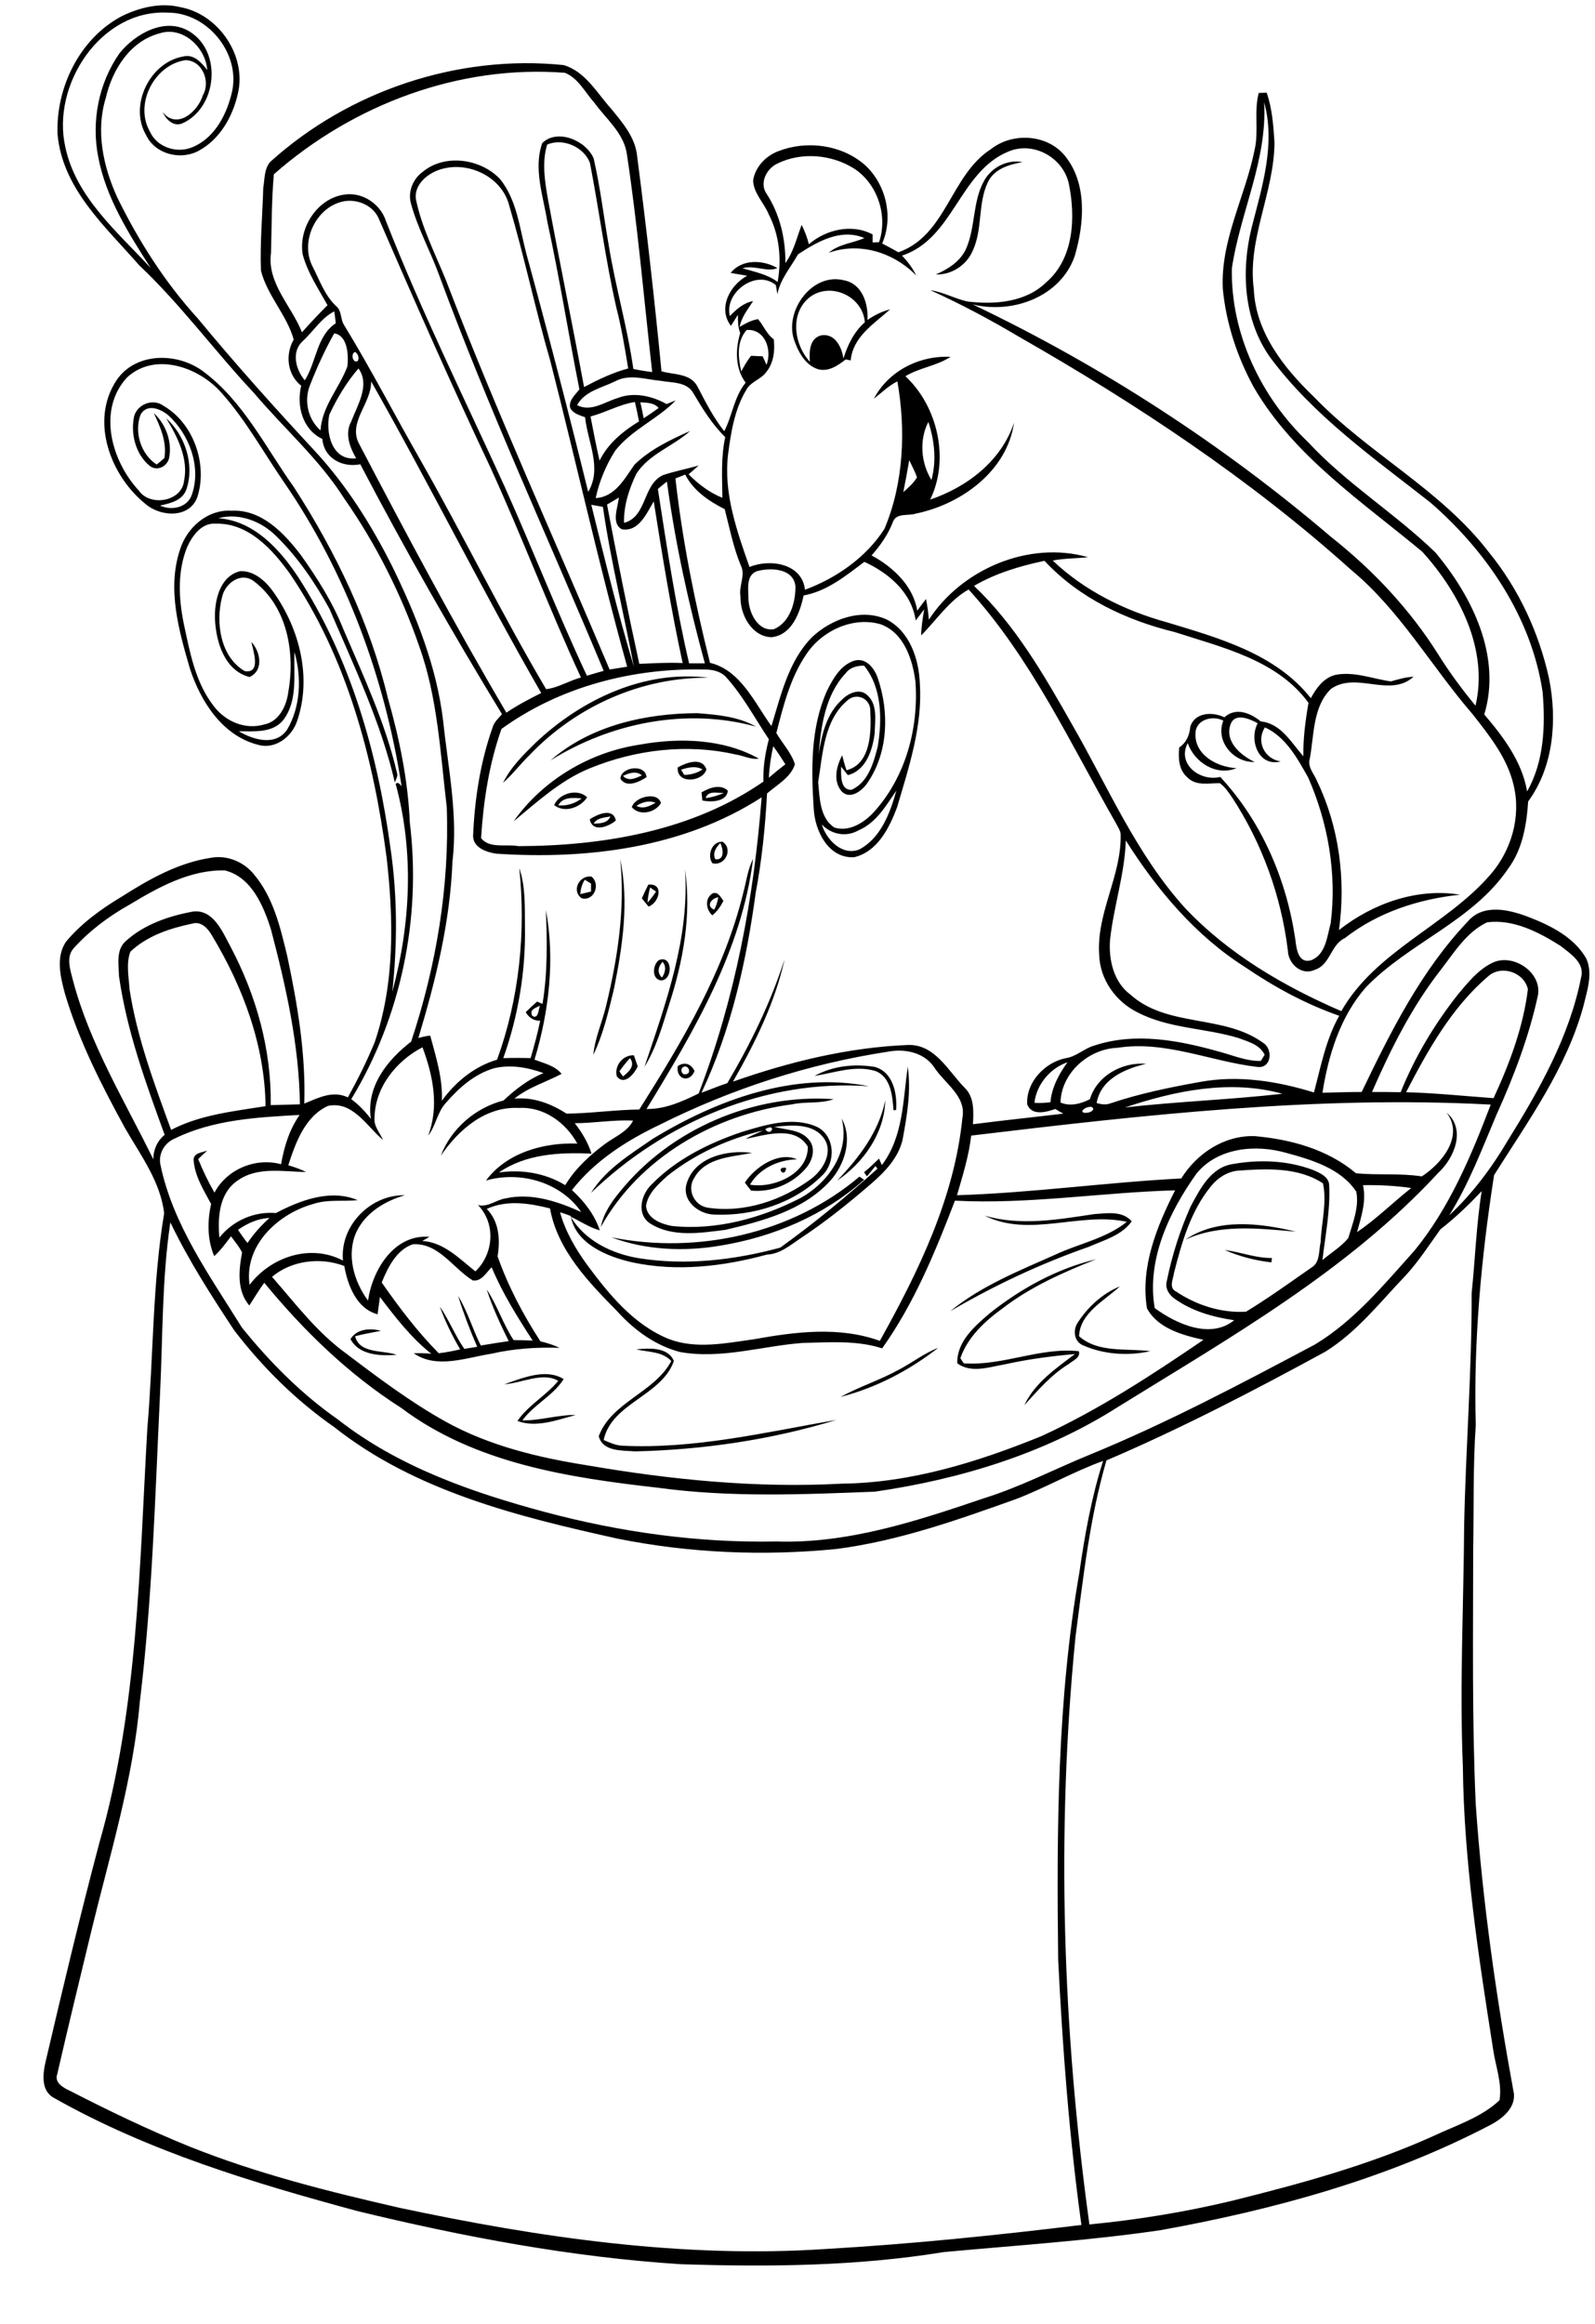
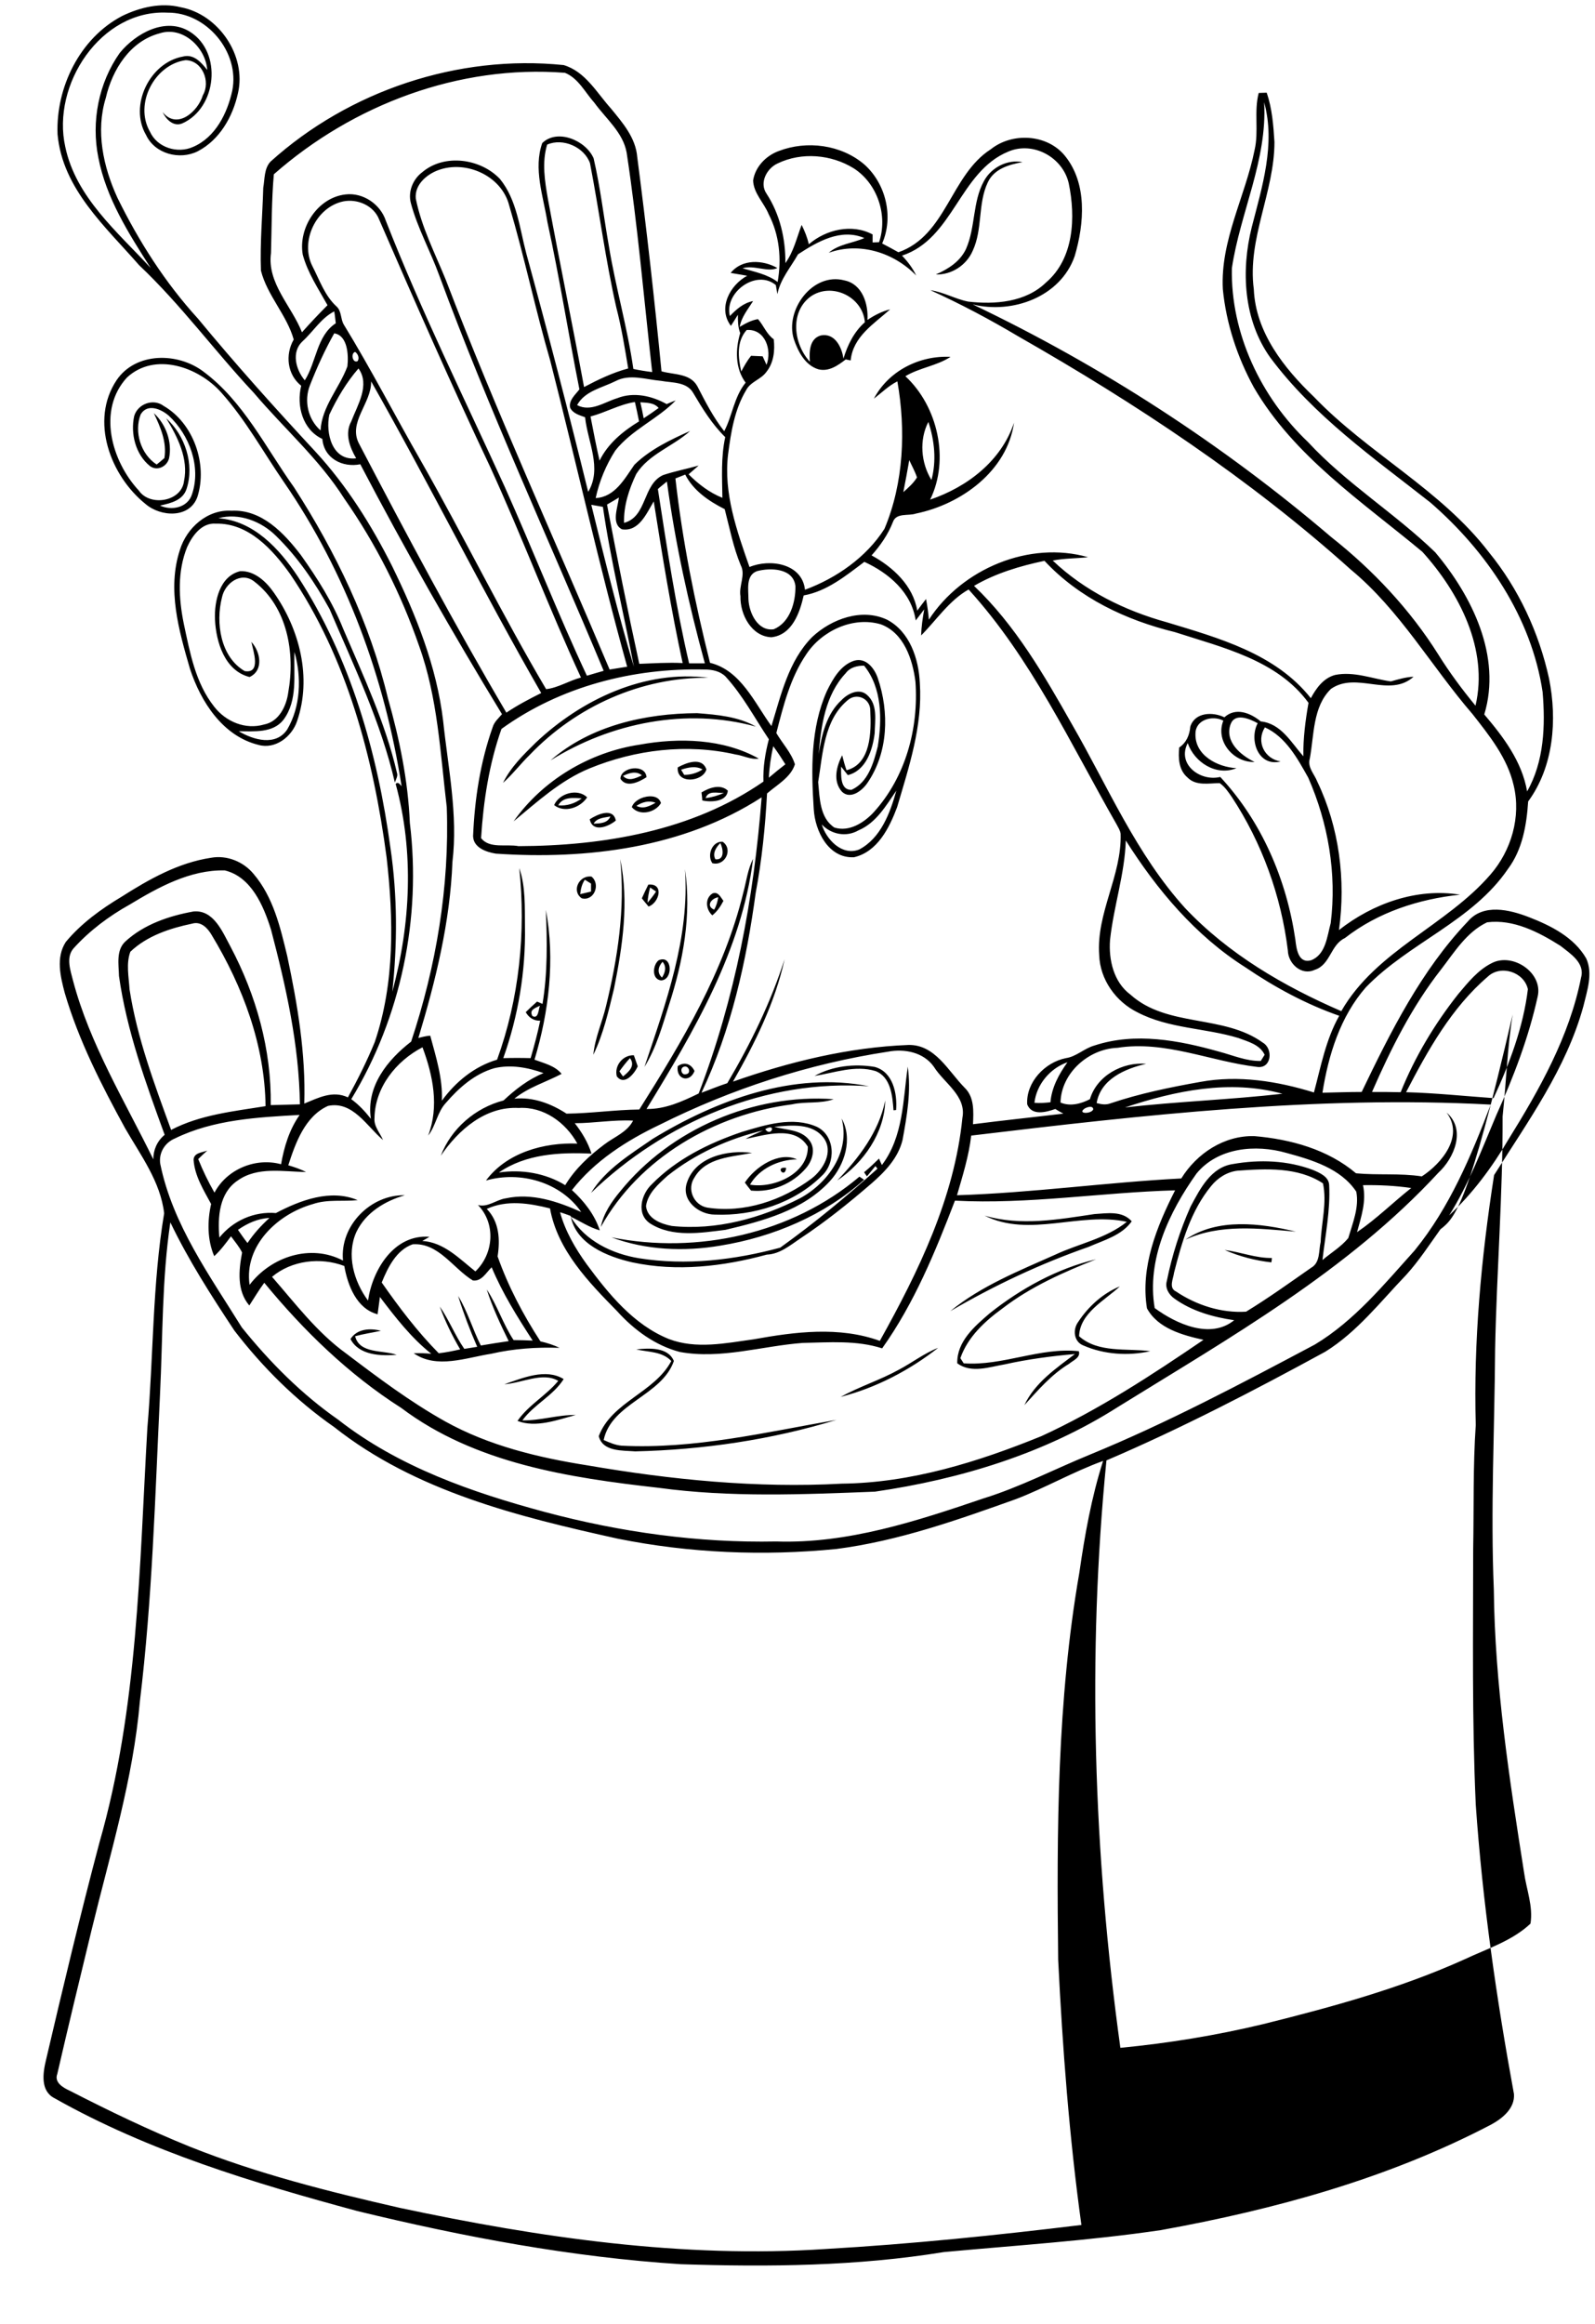
<svg xmlns="http://www.w3.org/2000/svg" version="1.2" baseProfile="tiny" id="Layer_1" x="0px" y="0px" viewBox="0 0 618 900" overflow="scroll" xml:space="preserve">
-   <path d="M195.4,536.1c7.1-2.4,16-6.3,23-2c-4.1,6.5-11.5,9.8-16,16c7,0.1,13.8-2.2,20.7-2.1c-7.1,1.9-15.5,5.1-22.6,2.3  c4.3-6.2,11.1-9.8,15.8-15.5C210.3,531.2,202.2,535.7,195.4,536.1 M348.4,530.4c5.1-2.7,9.7-6.3,15.1-8.4  c-11.1,8.7-24.1,15.5-37.8,19C333,537,341,534.5,348.4,530.4 M246.5,522.6c4.9-0.5,12.3-1,14.6,4.5c-4.7,13.5-24.2,16.3-27.2,30.6  c2.3,1,4.5,2,7,2.2c28.1,1.4,55.7-5.2,83.2-10c-25.2,7.7-51.7,11.6-78,12.2c-4.9-0.4-12.6,0.2-14.1-5.9c5-13.3,21.6-16.8,28.1-29.1  C256.5,523.3,251.1,523.7,246.5,522.6 M135.8,518.6c2.5-4,7.6-4.3,11.8-3.2c-3.3,0.7-6.7,1.2-10,2.1c1.7,6.9,10.8,5.3,16.1,7.2  C147.4,525.2,139.1,524.9,135.8,518.6 M417.8,511.9c3.9-5.9,9.5-11,16.1-13.7c-5.9,5.5-15.5,10.3-15.8,19.3  c7.4,6.6,18.5,4.6,27.6,5.8c-8.5,1.9-17.9,1.3-25.9-2.2C416.1,519.7,415.5,515,417.8,511.9 M383.5,508.6  c12.1-9.6,26.1-17.3,41.2-20.9c-12.6,5-25.3,10.6-36.1,18.9c-6.9,5-13.6,11.1-16.5,19.4c0.3,0.5,1,1.5,1.3,2  c15.1,1.1,29.5-6.3,44.6-4.7c0.8,2.5-2.3,3.6-3.8,4.9c-6.8,4.1-12,10.2-17.3,16c4.1-8.7,12.2-14.2,19.6-19.8c-9.1,0.8-18.2,2-27.2,4  c-6,1-12.9,3.6-18.4-0.4C370.7,519.5,377.7,513.6,383.5,508.6 M474.5,484.1c6.2,0.8,12.1,3.2,18.3,3.1c0,0.4-0.1,1.3-0.2,1.7  C486.4,488.2,480.2,486.6,474.5,484.1 M459.3,480.1c12.4-8.5,29-6.4,42.8-3.1C487.8,475.8,472.8,473.9,459.3,480.1 M381.5,470.8  c14,4.1,28.5,1.5,42.5-0.6c4.9-0.3,10.8-1.4,14.5,2.8c-3.9,5.5-10.8,7.3-16.7,9.9c-18.6,6.5-36.5,14.9-53.6,24.9  c12-9.8,26.6-15.6,40.7-21.9c9.2-4.3,19.6-6.2,27.7-12.7C418.5,469.2,398.9,479.5,381.5,470.8 M333,455.7c0.6,0.4,1.2,0.8,1.8,1.2  c-15.4,13.8-35.3,22.2-55.6,25.5c-14,2.4-28.9,1.8-42.3-3.2C270.2,485.9,306.9,477.8,333,455.7 M304.6,452.3  C304.2,456.8,300,451.6,304.6,452.3 M296.5,437.3C298.7,440.7,301.1,434.7,296.5,437.3 M326.1,433.2c4.4,7.8,1.2,18-4.6,24.3  c-10.4,11.3-26,15.4-40.4,18.8c-9.6,1.2-20.5,3-29.1-2.4c-5.6-3.6-3.6-11.4,0.6-15.3c9.5-9.7,22.1-15.9,34.8-20.2  c9.3-2.8,19.8-6.1,29.1-2c7.2,3.5,7.4,14,1.9,19c-10.7,10.6-26.4,15.6-41.4,15c-6.2,0-13.1-5.4-10.9-12.2  c3.2-10.2,15.9-13,25.3-11.7c-7.8,1.6-17.8,1.7-22.3,9.5c-3.1,4.5-0.3,10.8,5,11.7c14.3,2.2,29-2.8,40.4-11.3  c4.5-3.5,8.5-10.3,4.7-15.6c-4.4-6-12.7-5-19.2-4.4c4.6,1.3,10.3,1,13.5,5.1c2.7,3.3,1.3,8-1.2,10.9c-5.2,6.1-13.4,9.5-21.3,8.7  c-0.8-1-1.6-2-2.4-3.1c4-6.1,13.2-12.2,20.2-9c-7,0.1-14.6,3.5-18.2,9.8c9.1,1.6,22.6-4.2,22.4-14.7c-5-8.4-16.5-4.5-24.1-3  c2.1-1.3,4.5-2.2,6.8-3.3c-13.4,3.2-26.3,9-37.1,17.6c-3.5,3.2-7.6,6.7-8.3,11.7c0.5,4.9,5.8,6.9,10,7.7c17.2,1.8,34.6-3,49.8-10.8  C320.9,458.1,329.5,446,326.1,433.2 M324.4,457.2c8.4-8.8,16.1-18.8,18.6-31C342.7,438.8,334.6,450.3,324.4,457.2 M240.3,461.4  c19.6-24.2,51.7-37.9,82.7-35.7c-5.2,1.9-10.8,0.8-16.1,2c-30,3.9-59.2,20.7-74.1,47.5C233.8,470,236.9,465.5,240.3,461.4 M253,441  c24.7-15,54.5-26.1,83.7-20.3c-39.7-2.9-79.3,13.9-107.7,41.3C234.7,452.8,244.3,447,253,441 M315.6,416.7c7-3.9,15.5-4.8,23.3-3.5  c7.1,1.9,8.8,10.3,8.3,16.7l-1,0.1c-0.4-5.5-1-12.9-7-15.2C331.3,412.4,323.3,415.5,315.6,416.7 M265.1,413.1  c-1.9,0.4-1.1,3.6,0.8,2.9C267.9,415.7,266.9,412.6,265.1,413.1 M262.6,412.9c2.6-1.8,5.2-0.9,6.5,1.9  C267.2,419.6,261.8,418,262.6,412.9 M240,414.9c0.3,0.5,1,1.5,1.4,2c2.2-1.8,4.9-4.1,2.7-7.1C242.6,411.4,241.3,413.1,240,414.9   M239,416.9c-1.1-4.2,2.4-8.4,6.6-8.2c0.5,1.4,1,2.9,1.5,4.3C245.8,415.8,242,420.6,239,416.9 M256.5,378.6c1.2-1.9,1.9-4.2,0.2-6.1  C255,374.4,254.5,376.8,256.5,378.6 M255.2,371.9c5.4-2.4,5.7,7.7,0.9,7.8C252.4,379.2,252.9,373.7,255.2,371.9 M276.7,352.3  c0.9-1.5,1.3-3.1,1.6-4.8C275.6,347.9,273.4,350.9,276.7,352.3 M276,354.5c-2.5-2.2-3-6.6,0.1-8.5c2.2-0.8,3.1,1.5,4.2,2.9  C279.2,351,277.9,353,276,354.5 M251.9,343.7c-0.5,1.9-0.9,3.9-1,5.9c1.2-1.4,2.3-2.8,3.3-4.3C253.6,344.9,252.5,344.1,251.9,343.7   M251.2,342.6c6.2-0.6,4.3,7,0.1,8.5c-0.9-1.1-1.8-2.1-2.6-3.2C249.5,346.1,250.3,344.4,251.2,342.6 M224.8,346.3  c1.4-0.3,2.8-0.7,4.2-1c0-0.8,0-2.3,0-3.1c-0.6-0.4-1.8-1.1-2.4-1.5C225.5,342.3,225,344.3,224.8,346.3 M225.4,347.9  c-4.1-2.8-1-9.1,3.8-8.4C232.8,342.5,230.2,349.1,225.4,347.9 M265.4,336.6c2.6,17.7-0.7,35.7-6.2,52.6c-2.6,8.2-4.9,16.6-9.5,24  C258,388.4,267.3,363.1,265.4,336.6 M240.3,332.7c3.5,16.7,0.9,33.8-2.4,50.2c-2.1,8.7-4.1,17.5-8,25.6c0.6-6.5,3.4-12.5,4.9-18.8  C239.3,371.2,242.3,351.9,240.3,332.7 M277.2,332.8c3.7,0.4,3-4.1,1.9-6.3C277.5,328.1,275.9,330.5,277.2,332.8 M276,334.3  c-2.2-3.2,0-8.6,4-8.3C284.2,328.9,280.9,335.6,276,334.3 M230,319c2.4-0.1,5.4-0.1,6.5-2.8C234.1,316.7,231.3,316.7,230,319   M228.5,317.3c2.9-1.9,9.1-4.7,10.1,0.5C235.7,320.2,229.6,322.6,228.5,317.3 M246.6,312.1c2.6,1.4,5.1,0.1,7.4-1.2  C251.5,309.9,248.9,310.6,246.6,312.1 M248.3,309.2c2.5-1.1,6.8-1.5,7.8,1.8c-2.1,3.7-8.3,5.2-11.3,1.6  C245.3,311,246.8,309.9,248.3,309.2 M216.3,311.9c3.3,0.3,6.5-0.7,9.1-2.7C222.2,309,218.1,308.5,216.3,311.9 M214.7,311.8  c2-4.6,9.1-6.6,12.8-3C224.9,312.8,218.7,315,214.7,311.8 M273.4,309.1c2.5-0.3,4.8-1,7.1-2C278,307.2,274.4,306,273.4,309.1   M271.8,306.9c3-1.8,7.3-3.4,10.2-0.7c-0.3,4.3-6.5,4.6-9.9,3.8C272.1,309.3,271.9,307.7,271.8,306.9 M241.4,300.5  c2.1,2.3,4.9,0.9,7.3-0.2C246.5,298.4,243.7,299.4,241.4,300.5 M240.4,301.6c0-4.5,9.7-6,10.1-0.6  C247.7,302.8,242.7,305.3,240.4,301.6 M263.9,298.1c0.3,0.5,0.9,1.5,1.2,2c2.5,0,5-0.7,7.1-2.1C269.6,296.5,266.6,297.2,263.9,298.1   M262.6,297.2c3.3-1.8,9.4-4.2,11.1,0.8C272.3,302.9,262,303.8,262.6,297.2 M247.8,288.4c15.3-2.8,32.5-2.3,46.2,5.4  c-3.1,0.5-6-1.2-9-1.6c-18.8-4.3-38.8-1.9-56.6,5.4c-11.2,4.6-20.2,12.9-29.4,20.5C210.3,302.1,228.5,291.3,247.8,288.4   M213.3,294.5c15.5-13.5,36.7-18.2,56.8-18.3c7.8,0.6,15.9,1.3,22.8,5.2C265.9,274,236.7,279.9,213.3,294.5 M207.6,287.6  c17.7-16.7,42.2-28.3,66.9-25.1c-26-0.3-51.3,11.1-69.2,29.8c-3.6,3.5-6.6,7.5-10.4,10.9C197.9,297.1,202.8,292.3,207.6,287.6   M314,114.9c-8.1,6.1-6.5,18.4-0.2,25.2c-0.3-3.8-0.2-9,4.3-10.2c5.4-1,8.1,4.6,8.7,9c1.6-5.3,4.1-10.4,8.3-14.1  C334.3,114.9,322.2,109.1,314,114.9 M307.6,131.4c-3.6-11.3,7.3-26.1,19.6-22.8c6.9,1.4,9.3,9.1,8.9,15.3c2.7-1.8,5.6-3.3,8.8-4.1  c-6.2,5.6-14.4,10.5-15.3,19.8c-0.6-0.1-1.3-0.3-1.9-0.4c-3,2.3-6.6,4.9-10.7,3.8C311.9,141.4,309.2,136.1,307.6,131.4 M381.2,70.2  c2.8-5.3,9.1-8.6,15-7.4c-5.2,0.9-11.1,2.6-13.5,7.9c-3.9,8.3-1.9,18-5.8,26.4c-2.4,5.6-8.2,9.4-14.3,9.2c4.8-2.1,9.4-5,11.7-9.9  C378,88,376.8,78.2,381.2,70.2 M147.9,496.7c6.7,9.6,13.8,19,22.1,27.4c2.8-0.3,5.6-0.9,8.3-1.5c-3.1-5.3-5.8-10.8-7.9-16.6  c3.6,5.2,5.9,11.2,9.5,16.4c1.7-0.3,3.4-0.5,5-0.8c-2.8-6.4-5.3-13-7.4-19.7c3.7,6,5.6,12.9,8.8,19.2c3.6-0.6,7.2-1.2,10.8-1.7  c-3.2-6.5-6.3-13.1-8.5-20c4.1,6.2,6.3,13.4,10.4,19.6c2.5,0,4.9,0.1,7.4,0.2c-5.9-9.1-11.7-18.3-15.9-28.4c-2.1,2-3.9,5.6-7.3,5.1  c-7.7-4.7-13.3-14.7-23.3-14C153.6,484.1,150.3,490.8,147.9,496.7 M62,540c-1.9,39.7-3,79.4-7.8,118.9  c-2.6,30.2-11.6,59.3-18.7,88.5c-4.5,18.6-9,37.1-13.3,55.8c-1.3,3.4,2.4,5.4,5,6.6c15.2,7.8,30.6,15.2,46.4,21.6  c26.3,10.5,53.8,17.4,81.4,23.7c54.1,11.5,109.6,19.6,165,15.9c33.1-1.9,66.1-5.3,99-9.3c-4.7-34-7.3-68.4-9-102.7  c-0.6-50.1-0.4-100.5,8.2-149.9c2.1-14.6,4.7-29.2,9.2-43.3c-11.6,4.2-22.3,10.4-33.8,14.8c-22.7,8.1-45.5,16.2-69.5,19.3  c-28.3,2.8-57,1.6-84.8-4c-38.4-8.5-78.3-18.3-109.8-43.2c-14.8-10.3-27.7-23.1-38.7-37.4C81.8,501.7,73,488,66,473.4  C62.7,495.5,63.1,517.8,62,540 M92.2,476.3c1.2,1.7,2.4,3.5,3.7,5.1c2.4-3.6,5.3-6.8,8.5-9.7C99.9,471.9,95.8,473.8,92.2,476.3   M558.1,476.1c-4.3,6-8.3,12.2-13.3,17.7c-10,10.4-18.9,22-31.3,29.7c-27.7,15.1-55.8,29.7-84.8,42.1c-6.5,22.3-9,45.5-12,68.4  c-7.5,75.7-5,152.2,5.4,227.5c18.6-1.8,37.1-4.8,55.4-9.2c26.5-6.6,53-13.8,78-25.1c8.7-4.1,18.4-7.1,25.5-13.8  c1.1-6.7-1.6-13.3-2.5-19.9c-5.7-36.2-11.3-72.6-11.7-109.4c-1.3-31.1,0.3-62.2,0.5-93.3c0.6-30,3-60,2.9-90  c1.4-13.2,1.8-26.5,3.9-39.5C569,466.7,563.8,471.7,558.1,476.1 M370,465c-7.6,19.8-15.8,39.8-28.2,57.2c-9.9-3.2-20.5-2.3-30.8-2.1  c-15.9,1.2-31.6,6.4-47.6,3.5c-9.5-2.5-17.7-8.5-24.2-15.7c-11.1-11.3-23.2-23.7-26.1-39.9c-8-2-16.7-3.4-24.5,0.2  c4.9,5,5.2,12,4.2,18.4c4.1,11.6,9.9,22.6,16.6,32.9c2.6,0.6,5.1,1.4,7.4,2.5c-8.9-0.3-17.8,0.3-26.5,2.3c-9.7,1.5-21.1,6-30-0.2  c2.3-0.1,4.5,0,6.8,0.2c-7.8-6.2-13.9-14.1-19.9-22c-0.3,2.2-0.6,4.4-0.9,6.7c-8.1-2.1-11.6-11.2-12.9-18.7  c-9.2-3.5-20.4-2.2-28,4.2c9,10.3,17.4,21.5,28.6,29.6c12.4,9.4,24.9,18.8,38.5,26.4c16.9,9.4,36,14,55,17  c32.6,5.6,65.6,8.9,98.7,7.1c26.8-0.3,52.7-8.4,77.3-18.4c22.2-10.2,42.7-23.6,62.8-37.3c-8.1-1.8-17.7-4.4-21.9-12.2  c-2.6-16,3.8-31.7,10.9-45.7C426.7,461.8,398.5,466.5,370,465 M528.1,459c1.4,6.2-0.7,12.3-2.3,18.2c7.5-5.1,13.9-11.5,21-17.1  C540.6,459.2,534.4,458.9,528.1,459 M479.4,453.4c-4,0.5-7.6,2.8-10.1,5.9c-7.9,9.6-11.4,21.8-14.4,33.6c-0.3,2.4-2.2,5.9,0.8,7.3  c7.9,5.3,17.6,8.4,27.1,7.8c8.7-5.3,16.9-11.2,25.2-17c3.6-2,2.9-6.6,3.7-10c0.3-7.5,2.5-15.2,0.9-22.7  C502.9,451.9,490.5,452.6,479.4,453.4 M463.6,454.5c-10.6,14.9-19.4,33.4-16.2,52.1c8.3,6.1,21.6,12.2,30.8,4.7  c-8.2-1.2-16.4-3.5-23.2-8.4c-2.1-1.5-3.7-4.1-2.9-6.8c2-9.9,5.1-19.6,9.2-28.8c3.7-6.9,7.9-15.3,16.5-16.5  c10.2-1.8,21.1-1.4,30.9,2.3c2.6,1.1,6.2,2.6,6.3,5.9c0.5,9.7-1.5,19.4-2.6,29c3.3-2.8,7.2-5.1,10-8.5c1.7-5.8,4.3-12,3.1-18  c-6-9-17.2-12.3-27.1-15C486.5,443.1,471.9,444.4,463.6,454.5 M222.7,435c2.8,3.6,5.1,7.4,6.5,11.8c-12.3-0.6-25.5,0.1-35.9,7.3  c8.8-1.3,18,0.2,25.7,4.9c3.8-6.3,9.3-11.4,15.2-15.8c3.8-2.9,8.8-4.7,11.1-9.2C237.7,433.6,230.3,435,222.7,435 M420.3,429.3  c-3.2,2.2,2.7,2.2,3.3,0.3C423.4,428,421.2,428.8,420.3,429.3 M376.3,439.8c-0.9,7.9-3.3,15.5-5.5,23.1c29-0.9,57.9-5,86.9-6.5  c6-9.7,16.6-16.7,28.3-16.4c14,1.2,28.4,5.1,39.4,14.4c8.5,0.8,17-0.1,25.5,1.2c7.7-5,16.5-15.6,9.6-24.7c7.6,6.5,3,17.6-3.2,23.3  c-35.1,38-80.7,63.8-124.3,90.8c-28.3,18-61,27.9-94,32.7c-28,1.1-56.1,2.3-83.9-1.5c-34.6-3.9-71-9.4-99.6-30.9  c-20.4-13-37.8-29.9-53.1-48.5c-2.1,2.8-3.9,5.9-5.8,8.8c-4.9-5.7-4.1-13.7-2.8-20.5c-1.1-2.3-2.8-4.2-4.3-6.3c-2,2.7-4,5.4-6.5,7.7  c-2.7-6.3-2.7-13.6-1.2-20.2c-2.9-5.4-6.4-10.9-6.8-17.2c0.2-2.7,3.3-2.7,5.3-3.5c-1.2,1.1-2.4,2.2-3.5,3.3c1.8,4.5,3.9,8.8,6.3,13  c4.8-9.1,16-13.7,25.8-11c1.2-6.8,3.2-13.4,7.2-19.1c-16.3,0.9-33.4,1.8-48.3,9.1c-3.9,1.6-6.4,5.6-5.7,9.9  c4.8,23.5,19.2,43.3,31.6,63.3c10.8,13.4,23.1,25.8,37.3,35.7c23.4,18.3,51.9,28.2,80.2,35.8c29.2,7.8,59.4,12,89.6,11.4  c27.7,0.9,54.4-7.9,80.3-16.7c14.2-4.4,27.4-11.3,41.1-16.9c30-12.3,58.7-27.5,87.3-42.7c15.3-9.2,26.8-23.3,38.6-36.4  c13.6-16.7,21.9-36.6,29.5-56.5C510.4,424.2,443.1,431.8,376.3,439.8 M435.9,428.9c20.3-2.3,40.7-3,61-5.3  C476.5,418,455.4,422.4,435.9,428.9 M400.8,427.1c2.1,0.2,4.2,0,6.2-0.2c0.5-5.8,3.3-10.9,6.6-15.5  C406.9,413.7,401.6,420,400.8,427.1 M255.6,435.6c-12.8,6.1-25.2,14-34,25.3c4.7,4.3,8.8,9.5,10.8,15.6c-4-1.1-7.5-3.5-11.3-5.3  c5.6,9.4,16.1,14.4,26.5,16.1c18.2,2.9,37,0.7,54.7-4.1c13.1-9.4,25.7-19.8,37.7-30.6c-0.3-0.3-0.6-0.7-0.8-1  c-1.1,1.3-2.2,2.7-3.3,4c-0.4-0.5-0.7-1.1-1.1-1.6c2-1.6,3.9-3.5,5.8-5.3c0.3,0.8,0.7,1.7,1.1,2.5c8.3-10.9,8.2-25.2,10-38.1  c1.4,9.5-0.3,19.1-2,28.4c-1.7,7-6.8,12.3-12.1,16.9c-8.8,7.6-17.9,14.9-27.6,21.3c-4,2.7-7.9,6-12.9,6.2c-16.9,4.6-34.8,6.7-52.1,3  c-9.7-2.2-21.9-7.1-23.9-18c-1.4-0.5-2.7-1-4.1-1.4c2,7.3,5.9,14,10.3,20.1c8.5,11.5,18.2,23.5,31.9,29c10.5,4,22,1.6,32.8,0.1  c16.1-2.9,33.1-5.1,48.9,0.6c15-26.9,28.9-55.4,32-86.4c1.6-8.5-7.1-13.4-11.1-19.8c-4-5.6-11.3-7-17.7-5.8  C313.3,412,283.4,421.7,255.6,435.6 M145.1,433c-0.3,3.2,2.1,5.7,3.3,8.5c-6.3-5.3-11.7-15.2-21.3-13.2c-8.9,4-12.6,14.3-15.4,23  c2.4,0.7,4.7,1.5,6.9,2.6c-8.9-0.1-18.8-2.2-26.5,3.3c-7.2,4.8-7.8,14.2-7.1,22.1c5.3-6.6,13.5-10.2,21.9-9.5c9.5-5,21.2-9.4,31.7-5  c-5.8,0.6-11.7-0.4-17.3,1.5c-13.6,3.8-26.8,16-24.6,31.3c8.3-10.9,23.6-16,36.2-9.4c-1.3-13.5,10.7-25.6,24-25.3  c-7.7,2.2-15.2,6.7-18.8,14.2c-4,8.8-1,19.2,4.5,26.6c1.7-11.9,10.1-25.8,23.8-24.7c-0.9,0.5-1.8,1.1-2.8,1.6  c8.4,0.5,14.4,6.9,20.6,11.8c7.1-6.8,8-18.5,1-25.7c3.9,1,7.1-2.1,10.8-2.6c10-2.2,20.1,1.2,29.2,5.3c-8-11.6-23.6-16-36.9-12.2  c8-10.8,22.4-14.8,35.4-14.3c-4.5-8.2-13.1-14.4-22.7-13.8c-12.9-0.7-23.4,8.5-30.2,18.5c4-10.5,13.4-18.6,24.3-21.4  c4.6-4.3,9.6-8.2,15.5-10.6c-6.1-2.2-12.7-3.4-19.1-1.9c-7.6,2.2-13.7,7.6-18.7,13.4c-3.4,3.6-3.9,8.9-6.9,12.7  c4.3-11.3,1.9-23.2-2.2-34.2C153.5,410.9,145.3,421.1,145.1,433 M206.3,393.5c2.4,1.3,2.3-2.6,2.9-4  C207.4,390.4,204.9,391.1,206.3,393.5 M576.4,378.3c-14,12-23.2,28.5-31.6,44.7c11.3,0.3,22.6,1.5,33.9,2.3  c6.2-13.4,11.5-27.5,13.3-42.2C590.5,376.4,581.4,373.5,576.4,378.3 M558.4,375.4c-11.3,14.4-19.5,30.8-26.8,47.5  c3.7,0,7.4,0,11.1,0.1c5.5-13.7,13.2-26.5,22.3-38c3.8-4.5,7.6-9.3,13-12c8.1-4.2,19.9,3.7,17.8,12.9c-3.5,15.9-9.3,31.1-16,45.9  c-5.6,13.2-10.7,26.8-18.3,38.9c9.1-8.5,16.6-18.6,22.9-29.3c12.1-19.5,23.7-40,28.2-62.8c1.6-5.7-4.2-9.3-8-12.3  c-8.4-5.3-18.2-10.4-28.4-9.1C568.3,360.9,563.5,368.8,558.4,375.4 M74.5,357.7c-8.6,1.8-17.5,4.7-24,10.9  c-1.7,4.6-0.6,9.8-0.3,14.6c2.9,18.7,9.6,36.6,16.1,54.4c11.3-5.9,24.2-7.2,36.6-9.2c-0.3-23.6-8.8-46.3-20.9-66.3  C80.5,359.5,77.9,356.7,74.5,357.7 M50.3,350.3c-8.1,4.5-15.7,10.2-21.9,17.1c-2.9,3.5-1.1,8.4-0.1,12.4c6.5,24.6,20,46.5,31.1,69.2  c0-3.7,1.5-7.1,4.4-9.5c-7.3-20-14.7-40.3-17.7-61.5c-0.1-4.5-1.2-10,2.5-13.4c7.2-6.6,16.9-9.9,26.4-11.6  c7.8-0.7,11.2,7.9,14.3,13.6c10,18.9,15.9,39.9,15.6,61.4c3.8-0.1,7.5-0.2,11.3-0.3c-0.3-23-5.4-45.6-11.2-67.7  c-2.9-9.2-7.6-20.4-17.9-22.9C73.7,336.8,61.4,343.6,50.3,350.3 M436.2,325.5c-0.4,13-4.7,25.5-6.1,38.5c-0.6,7.7,1.4,16.4,7.9,21.2  c14.2,12.8,36.1,7.6,51.3,18.6c4.1,2.4,3.4,10.2-2.2,9.4c-18-2.1-35.6-10.3-54.1-7.4c-11.2,0.4-21.8,9.7-22.1,21.2  c3.8,1.6,7.9,0.5,11.4-1.3c2.7-9.1,12.6-14.5,21.8-13.7c-8.2,1.9-17.6,5.9-19.2,15.2c1.8,0.5,3.6,0.8,5.4,0.1  c11.3-3.8,23-6.2,34.8-8.3c14.7-2.7,29.8-0.3,44,4.1c2.7-10.1,4.6-20.5,9.8-29.7c-12.9-4.5-25.1-11.1-36.4-18.8  C463.2,362.4,448.2,344.5,436.2,325.5 M332.6,321.6c-4.7,2.7-10.5,1.6-14.2-2.3c1.8,5.9,7.9,12.3,14.5,9.7  c8.4-4.4,12-14.2,14.4-22.8C343.3,312,339.5,318.7,332.6,321.6 M297.9,301.2c2.1-1.8,4.2-3.5,6.4-5.2c-1.5-2.4-3-4.7-4.7-7  C298.7,293,298.1,297.1,297.9,301.2 M463.2,284c-0.4,8.5,8.5,13.1,15.9,13.5c-7.8,3.2-16.3-2.2-18.9-9.7c-4.3,8.2,4.9,15,12.6,13.1  c16.1,17.3,25.7,39.8,29.1,63c0.4,3.5,1.1,9.4,6.1,8c5.7-2.2,6.2-9.3,7.6-14.4c2.4-19.1-1-38.8-8.7-56.3  c-4.2-7.5-8.7-15.8-16.8-19.5c-3.5,5.5-0.2,12.2,6.1,13.2c-8.7,2.2-12.3-8.4-8.9-14.8c-3.1-1.7-8.8-4.2-10.5,0.4  c-2.4,6.7,3.9,12,9.3,14.6c-8.2,0.3-15.3-8.1-12.1-16C469.8,276.9,463.3,278.7,463.2,284 M194.3,282.3c-4.8,13.6-7,27.9-7.9,42.3  c3.3,4.2,9.8,2.2,14.5,3.1c32.9-0.1,67.4-5.9,94.9-25c-0.2-5.6,0.7-11,2.1-16.4c-5.5-8.2-10.1-17-16.8-24.3c-2.1-2.1-5.2-2.7-8-2.7  C245.3,258.6,217,265.9,194.3,282.3 M327.7,260.7c-7.9,8.4-9.6,20.4-10.5,31.4c1.2-7.6,3-15.6,8.9-21c2.4-2.5,6.8-4.7,9.8-2  c4.3,3.7,3.1,9.9,3,14.9c-0.8,6.4-3.3,14.4-10.4,16.2c-0.9-1.1-1.7-2.2-2.6-3.3c0,3.1-0.5,9.1,4,9c6.5-2.9,8.6-10.5,10.2-16.8  c1.7-10.4,1.7-22.7-5.3-31.3C332.2,257.8,329.4,258.4,327.7,260.7 M114.1,252.5c-0.4,8.8,1.4,18.7-4.3,26.3  c-4.1,5.2-11.4,4.4-17.3,4.4c5.7,3.4,14.4,5.9,18.8-0.7C116.5,273.6,116.9,262.3,114.1,252.5 M293.3,221.2  c-4.4,1.6-3.3,7.2-3.3,10.9c0.2,5.2,3.6,12.5,9.8,11.6c6.3-2.6,8.5-10.5,8.4-16.7C307.4,220,298.5,219.8,293.3,221.2 M229.1,195.5  c5.2,21,10.3,42,16.5,62.7c-3.9-20.7-9-41.1-12-61.9C232.1,196,230.6,195.8,229.1,195.5 M235.2,195.4c3.9,20.6,8,41.2,12.5,61.7  c5.6-0.2,11.2-0.6,16.8-0.3c-4.5-20.7-7.9-41.7-11.2-62.6c-2.8,4.6-5.7,11.8-12.3,10.8c-4.3-2.2-1.6-8.5-1.2-12.3  C238.3,193.6,236.8,194.5,235.2,195.4 M254.9,189.4c3.5,22.6,6.9,45.3,12.1,67.5c2,0,4.1,0,6.1,0c-6.3-23.1-11.5-46.6-14.7-70.4  C257.2,187.5,256,188.4,254.9,189.4 M261.7,185.3c2.7,24.1,7.5,47.9,13.4,71.4c11.9,2.9,17.2,15.4,23.8,24.5  c3.7-12,6.6-25.2,15.8-34.5c7.5-7,19.2-11.3,29-6.7c8.8,4.6,12.3,15.2,12.7,24.6c1.1,16.5-4.2,32.4-8.8,48c-3,8-7.6,17.3-16.7,19.4  c-9.9,0.5-15.1-10.1-15.6-18.6c-1-15.3-1.3-31.5,5.1-45.8c2.3-4.7,5.3-10,10.5-11.7c4.6-1.4,7.9,2.9,9.2,6.7  c4.5,13.2,4.1,28.8-4,40.6c-2,3-6.6,6.6-9.9,3.4c-3.6-4.1-2.1-9.8,0.1-14.1c0.5,1.9,1,3.9,1.7,5.8c9.5-2.4,9.6-15,9.2-22.9  c0.2-4.8-5.3-7.4-8.9-4.1c-9.1,7.7-9.5,20.7-11.3,31.6c0.6,6.1,0.6,13.9,6.3,17.6c5.7,1.8,11.5-1.9,15.2-5.9  C350.9,301,356,282,354.7,264c-1.1-8.7-4.5-18.9-13.4-22.2c-10.8-3.2-22.9,2.5-28.9,11.6c-6.2,9.1-8.9,20-11.6,30.5  c2.4,4.1,5.8,7.6,7.2,12.1c-1.6,5.1-6.9,7.9-10.8,11.3c-0.7,12.9-2,25.8-4.4,38.5c-3.6,26.5-9.5,53.1-21,77.4  c3.3-1.2,6.6-2.6,10-3.7c9-15.2,16.8-31.2,22.2-48c-3.7,16.8-11.5,32.5-20,47.4c21.9-7.7,44.8-13.3,68-14.2  c10.3-0.2,15.4,10.1,21.7,16.5c3.9,3.7,3.5,9.3,3.3,14.2c11.7-1.5,23.3-2.7,35-4.1c-0.8-0.4-2.3-1.3-3.1-1.8  c-3.5,1.2-9.1,2.8-10.9-1.8c-0.5-8.6,6.9-16.3,15-17.9c4.1-0.6,7.1-3.8,11.1-4.9c15.8-5.2,32.7-2,48.3,2.4  c5.3,1.4,10.5,3.7,16.1,3.6c0.4-0.6,1.1-1.8,1.5-2.4c-1.9-4-6.5-5.1-10.2-6.5c-12.8-3.9-26.9-3.6-39-9.9  c-8.4-4.1-14.6-12.7-14.9-22.2c-1.2-16.3,8.8-30.8,8.3-47c-0.2-1.4-1-2.5-1.6-3.7c-17.8-31.1-33-64.2-57.3-90.9  c-7.6,4.3-12.4,11.8-18.4,17.8c0.1-3.4,0.6-6.7,1.2-10.1c-1.1,1.4-2.2,2.9-3.3,4.3c-1.6-10.9-10.5-18.4-19.9-22.7  c-7.2,5.4-14.5,11.4-23.5,13c-1.5,6.7-4.5,15.3-12.5,16.2c-7.7-0.3-12.2-8.8-12-15.9c-0.7-4.1,2.1-8.2,0.1-12  c-2.9-7-4.3-14.4-6.2-21.7c-6.1-3.1-12.1-7.1-15.3-13.4C264.2,184.3,263,184.8,261.7,185.3 M352.3,178.2c-0.7,4.1-1.5,8.3-2.3,12.4  c1.9-1.7,3.9-3.4,5.3-5.7C354.5,182.5,353.3,180.4,352.3,178.2 M360.9,185.9c2-7.4,1.2-15.3-1.2-22.5  C356.1,170.4,356.8,179.2,360.9,185.9 M248.1,155.8c0.5,2.1,0.9,4.1,1.3,6.2c2-1.3,3.9-2.6,5.8-4C253.4,155.9,250.6,156,248.1,155.8   M228.8,161.3c1.1,5.7,2.2,11.4,3.5,17.1c3.3-6.7,9.1-11.4,15.3-15.2c-0.5-2.5-1-5-1.6-7.5C240,156.6,234.6,159.8,228.8,161.3   M143.8,147.7c0.2,8.5-9.2,15.9-4.6,24.3c18.3,35,36.9,69.9,57,104c4.3-2.9,8.9-5.3,13.5-7.6C186.8,228.6,166.4,187.5,143.8,147.7   M238.5,147.6c-5.2,2.6-11.9,3.8-14.9,9.3c5.3,2.8,10.6-1.2,15.6-2.7c6.3-2.5,13.4-0.9,19.1,2.3c1.2-0.5,2.3-1,3.5-1.4  c-7.1,7.3-17,11.3-23.4,19.4c-3.6,5.6-6.2,11.9-7.6,18.4c7.5-0.4,11.2-7.5,15-12.9c6-5.9,14-9.7,21.6-13.1c-6.6,6-16,8.9-20.9,16.7  c-2.8,5.9-4.9,12.3-4.7,18.9c9-2.4,7.1-14.8,15.1-18.5c4.5-1.5,9.2-2.4,13.8-3.7c-1.3,1.1-2.6,2.3-3.9,3.4c3.8,3.8,8.1,7.1,13.1,9.1  c-0.1-7.8-0.6-15.7,1.1-23.5c-5.1-5-8.8-11-12.4-17.1c-2.5-4.4-8.2-3.9-12.5-4.7C250.3,147,244,144.7,238.5,147.6 M127.6,160.6  c-1.5,7,1,18,10.4,16.9c-2.5-4.3-4.5-9.6-1.9-14.3c2.4-6.3,7.4-14.1,2.8-20.5C134.3,148,130.6,154.2,127.6,160.6 M138.5,139.9  c0.9-1.1,0.2-2.9-0.9-3.6C135.8,136.8,136.6,140.7,138.5,139.9 M129.5,129.1c-3.6,6.4-6.7,13.2-9.4,20.1c-2.4,6-0.8,13.2,4.1,17.5  c0.5-9.3,7.3-16.4,10.4-24.8C135.1,137.5,134.7,129.9,129.5,129.1 M289.3,127.8c-4,4.5-3.3,10.7-2.1,16.1c1.1-2.1,2.3-4.2,3.8-6.1  c1.5,0.1,3,0.1,4.5,0.2c0.4,0.8,1.1,2.5,1.5,3.3C299.2,135.6,296.5,127.3,289.3,127.8 M117.2,132.2c-4.4,4.1-2.6,11,0.9,15.1  c4.5-7.1,4.6-17.3,12-22.1c-0.2-1.5-0.3-3-0.6-4.6C124.4,123.2,121.4,128.4,117.2,132.2 M121,103c2.8,5.4,4.8,11.5,9.4,15.7  c2,1.8,1.5,4.8,2.8,7c10.6,17.3,19.9,35.4,30,53c16.6,29.2,31.3,59.3,48.4,88.2c4.6-0.5,8.9-3.3,13.5-4.5  c-12.4-26.8-22.8-54.5-35.1-81.4c-15-31.7-29.1-63.8-43.1-96c-2.1-5.4-8.4-8.1-13.9-7C122.5,80.2,116.2,93.4,121,103 M169.8,65.9  c-4.6,1.7-9.2,5.7-8.7,11c2.2,11,7.4,21.1,11.6,31.4c19.5,51,42.3,100.7,63.5,151c2.3-0.4,4.5-0.7,6.8-1.1  c-10.9-39.2-19.7-79-29.8-118.5c-5.8-19.9-10-40.2-15.9-60.1C194.4,68.1,180.6,61.9,169.8,65.9 M301.3,63.3  c-4.2,1.9-7.2,7.5-4.3,11.7c5.2,8,7.4,17.5,7.3,26.9c3.2-4.4,4.4-9.8,6.3-14.8c1.2,2.4,2.2,4.9,2.8,7.5c6.6-5.7,16.7-8.1,24.7-3.8  c0,0.8,0,2.4,0,3.1c0.6,0,1.9-0.1,2.5-0.1c3.5-10.3-0.6-22.7-9.8-28.6C322.1,59.8,310.6,58.8,301.3,63.3 M390.7,58.7  c-19,7.8-21.2,33.7-41.2,40.3c2.2,2.3,4.1,4.8,5.5,7.7c-8.7-8.9-21.9-13.1-33.9-8.8c3.9-3.4,9.3-3.7,13.8-5.7  c-9.1-3.9-18.2,1.4-25.7,6.3c-2.8,5-6.8,9.5-8,15.4c-0.2-1.2-0.4-2.3-0.6-3.5c-7.6-6.3-20.1,2.9-17.8,12c2.5-2.6,5.3-5.1,9-5.8  c-2,3.2-4.5,6.1-5.2,10c2.2-1.3,4.5-2.6,7.1-3c2.2,2.5,3.3,5.8,6.1,7.8c0.5,4.4,0,9.1-2.9,12.7c-2.1,2.9-6.1,3.7-7.8,7  c-4.5,7.5-5.9,16.4-7,24.9c-1.8,15,3.4,29.6,8.3,43.6c7.9-3.3,20.4-1.4,21.5,8.8c12.2-4.5,23.8-12.6,30.8-23.6  c7.5-17.8,8.3-38.3,5-57.1c-3.4,1.7-6.1,4.4-9.1,6.7c5.7-10.8,17.7-16.8,29.7-16.2c-5.3,3.5-12,4.2-17.5,7.5  c12.6,11.7,17.2,32.3,9.6,47.8c14.4-4.9,27.6-15,32.5-29.8c-2.7,18.8-20.5,31.6-38,35.2c-2.9,1-7.6-0.4-8.9,3.2  c-1.9,4.9-4.9,9.2-8.3,13c8.3,4.5,16.1,11.7,17.7,21.4c1.1-1.5,2.2-3,3.4-4.5c0.5,2.6,0.9,5.3,1.1,8c12.8-19.7,38.9-30.7,61.7-24.2  c-4.5,0.5-9.2,0.4-13.7,1.3c12.3,11.7,27.9,19.4,44.2,23.9c20.1,6.1,42.1,12.1,55.8,29.4c2.1-3.9,4.9-7.8,9.4-9  c7.3-1.5,14.5,1.5,21.6,2.5c2.9-0.8,5.8-1.7,8.8-1.8c-9.3,8.3-22.1-2.2-32,4.7c-7.1,6.9-6.5,17.9-8.2,27c-1,3.4,1.8,6,2.9,8.9  c8.5,17.7,11.1,38.1,8.4,57.5c13.1-10.3,30.2-16.4,46.9-13.7c-16,1.7-31.8,6.8-44.6,16.8c-5.6,2.6-5.6,10.4-11.7,12.3  c-5.1,2.4-10.3-2.4-10.4-7.5c-2.6-21.1-10-41.6-21.7-59.4c-1.4-2-2.7-4-4.7-5.4c-4.2,0-9.2,1.2-12.5-2.2c-3.4-2.9-3.6-7.5-3.2-11.6  c2.8-1.9,4-4.8,4.3-8.1c1.8-5.6,8.7-5.8,13.2-3.6c4.4-4,10.1-1.7,14.1,1.6c7.9,0.8,11.8,8.2,16.5,13.5c-0.1-6.9,0.8-13.9,2-20.7  c-12.1-16.6-33.3-21.4-51.8-27.4c-18.9-4.6-37.1-13.2-50.5-27.6c-9.5,2-18.9,4.8-27.3,9.7c16,15.2,27.2,34.6,38,53.7  c13.9,24.1,24.9,50.3,43.8,71.1c16.8,17.8,38.3,30.3,60.5,39.9c13.5-23.5,40.6-33,57.8-52.9c8.1-9.3,11.9-22.4,9-34.5  c-2.4-10.6-9.4-19.3-16-27.7c-15.9-18.4-28.1-40.2-47.1-55.9c-39.1-35.1-83.2-64.3-128.8-90.3c-11.1-6.6-22.4-12.6-34.1-17.9  c5.1,0.7,9.6,3.4,14.6,4.4c10.4,1.2,22.3,0.3,30.2-7.4c10.9-9.3,11.5-25.4,8.8-38.4C411.8,60.9,400.3,54.6,390.7,58.7 M212,56  c-2.1,6.9-0.9,14.2,0.3,21.1c4.5,24.3,9.5,48.5,14,72.8c5.5-2.9,11.1-5.6,17.1-7.2c-1.3-7.9-2.6-15.9-4.6-23.6  c-4.2-18.5-6.6-37.3-10.2-55.9C226.4,57,218.2,53.3,212,56 M489.8,39.6c1.3,22.4-9.3,42.7-12.5,64.3c-0.5,25.3,11.3,50,29.5,67.3  c14.8,16,33.7,27.6,49.3,42.7c14.3,17,25.8,40.3,19,62.8c7.4,8.7,14.6,18.2,16.6,29.8c6.6-11.6,7.1-25.5,6-38.5  c-4.3-28.9-21.7-54.5-43.5-73.4c-21.9-17.2-45.2-33.5-62-56.1c-10.4-14.5-11.4-33.7-7.2-50.5C489,72.4,494.3,55.8,489.8,39.6   M106.1,67.5c-0.9,10.2-0.8,20.3-1.1,30.5c-1.6,11.7,8,20.5,12,30.7c3.2-3.6,6.5-7.1,9.9-10.5c-3.5-6.3-7.7-12.5-9.6-19.6  c-1.8-10.4,5.8-22.1,16.6-23.3c6.8-0.8,13.5,3.8,15.6,10.2c13.7,35,30.4,68.7,46,102.9c10.9,24.3,20.6,49.2,31.9,73.3  c2.1-0.6,4.3-1.3,6.5-1.9c-21.3-51-44.6-101.3-63.7-153.1c-3.4-9.4-8.4-18.3-11-28c-1.2-4.5,0.8-9.3,4.4-12  c8.6-7.3,22.6-5.3,30.1,2.6c6.6,8.1,7.6,19,10.2,28.8c8.4,30.7,16.4,61.5,24,92.4c5.5-9.2-0.2-19.3-1.2-28.9  c-2.1-0.8-4.7-1.4-5.8-3.7c-0.6-2.9,2-5,3.6-7.1c-4.3-21.6-7.7-43.3-12.4-64.8c-1.6-10-5.5-20.7-2-30.6c5.9-5.7,16.9-1,19.9,5.9  c2.6,11.2,3.9,22.6,5.9,33.9c2.6,16,7.2,31.6,9.5,47.7c2.4,0.5,4.8,0.9,7.3,1.2c-3.2-28.3-5.6-56.8-9.9-85  c-1.4-7.8-8-13.1-12.5-19.3c-3.6-4-6.2-9.5-11.4-11.6C177.9,25,136.8,40.5,106.1,67.5 M25.3,56.9c4.1,19.5,20.2,32.9,33.1,46.9  c-8.5-13.3-17.3-27.1-20.3-42.8c-2.8-13.9,0.1-28.9,8.3-40.5c6.2-7.6,17.8-14.1,27.2-8.2c12.7,8,10.4,29.6-3,35.5  c-3.4,1.4-6.3-1.6-7.6-4.4c5.6,7,13.7-0.2,15.6-6.5c3.1-5.3-0.2-13.5-6.7-13.6C59.9,25,51.9,40.2,58.1,51c2.8,6.2,10.7,8.6,16.7,5.9  c8.7-3.7,13.3-13.1,15.2-21.8c3-14.9-10-30.4-25.1-30.2C39,3.6,19.9,32.9,25.3,56.9 M47.3,6.2c7-3.4,15.1-5.3,22.7-3.4  c14.6,2.7,25.6,18.7,22.2,33.3c-2,9.1-7.1,18.1-15.6,22.5c-7,3.5-16.6,1-20-6.3C49.9,40.9,58,24.2,70.9,21.9  c4.2-1.1,7.1,2.3,9.4,5.2c-0.6-8.7-9.5-17.1-18.4-14.2c-11.5,3-18.4,14.1-20.9,25c-4,12.9-1,26.7,4.5,38.7  c8.3,16.9,18.5,32.9,31.2,46.8c14.6,17.7,29.9,34.7,45.5,51.5c12.1,13.1,21.7,28.4,29.7,44.3c9.3,19,17.3,38.9,19.8,60  c1.9,18.1,5.8,36.3,3.6,54.6c-0.9,23.3-6.5,46-13.2,68.2c1.5-0.4,3.1-0.8,4.6-0.9c2.2,8.2,4.9,16.6,4.5,25.2  c5.3-7.3,12.6-13.3,21.4-15.9c8.6-23.7,11.2-49.3,8.6-74.2c2.5,7.3,2.1,15.1,2.2,22.7c0.3,17.3-2.6,34.6-8.4,50.9  c3.5-0.1,7.1-0.1,10.6,0c1.4-4.8,2.7-9.6,3.7-14.5c-2.5,0.1-4.4-1.2-5.6-3.3c1.4-1.4,2.9-2.8,4.4-4.1c0.5,0.2,1.6,0.7,2.1,0.9  c2-12,1.8-24.3,1.3-36.4c3.6,19.2,1.2,39.4-4.4,58c3.7,1.4,7.9,2.3,10.5,5.5c-6.1,3.2-12.9,5.2-18.3,9.6c7.3-0.7,14.2,1.9,20.2,5.8  c9.4-0.1,18.8-1.5,28.2-1.6c16.6-26.3,32.9-53.5,40.3-84c1.2-4.4,1.7-9,3.8-13.1c-4.4,35.5-23,66.9-41.3,96.9  c7.3,0.1,13.8-2.9,20.2-6c14.1-36.7,21.4-75.6,24.4-114.7c-30.3,19.6-67.7,24.2-103,21.8c-3.7-0.6-8.7-2.3-8.8-6.8  c0.6-14.3,2.8-28.7,7.6-42.2c0.6-2,2.2-3.4,3.6-5c-19.3-31.7-37.7-63.9-54.9-96.8c-6.9,1.4-14.1-2.3-14.7-9.8  c-7.7-3.6-10.1-12.9-8.2-20.6c-5.4-4.3-6.3-12-2.9-17.9c-2.6-9.4-10.3-17.1-12.7-26.7c-0.4-10.7,0.6-21.4,0.9-32.1  c0.6-3.4,0.3-7.4,2.8-10.1c30.5-27.5,72.7-41.6,113.6-37.4c8.4,2.5,12.8,10.7,18.3,16.8c4.5,5.5,9.6,11.3,10.2,18.8  c3.6,27.6,6.7,55.3,9.4,83c4.8,1.4,11.1,0.7,13.9,5.8c3.1,6,6.2,12.1,10.4,17.4c3.1-5.8,3.8-13.3,8.3-18.8c-4.1-5.5-4-12.9-2.1-19.2  c-0.9-2.3-0.9-4.7-0.9-7.1c-0.9,1.5-1.8,2.9-2.7,4.3c-5.2-6.8-0.4-15.8,6.3-19.4c-2.1-0.4-4.2-0.7-6.4-1.1  c4.4-5.5,12.5-5.1,18.1-1.9c-3.7,1.8-9.1-1.3-13.5,0.1c4.7,1.4,9.6,2.3,13.6,5.3c1.6-8.9,0.7-18.2-3.5-26.3c-1.8-4.4-5.8-8-6-13  c0.8-5.3,5-9.6,9.9-11.4c10.9-4.2,24.2-2.5,33.2,5.2c8.4,7.5,11.4,20.3,6.9,30.6c2.1,1.1,4.2,2.2,6.3,3.4  c18.6-6.5,20.2-29.9,35.8-39.9c8.3-6.6,21.7-5.9,28.6,2.4c8.9,10.8,7.6,26.5,3.9,39c-5.5,15.8-24.1,22.5-39.5,18.7  c49.9,23.8,96.8,54.2,138.9,90.1c16.2,12.8,30.5,28,41.5,45.5c4.3,6.9,9.2,13.5,14.4,19.8c5.1-21.8-6.3-43.8-20.6-59.6  c-23.3-19.4-49.7-36.9-65.3-63.7c-6.4-11.7-10.7-24.7-12-38c-1-18.9,8.7-35.9,12.3-53.9c1.7-7.3-0.3-14.9,1.6-22.1  c0.8,0,2.3-0.1,3.1-0.1c2.1,6.1,2.6,12.7,3,19.1c0,19.4-10.6,37.5-8,57c0.7,16.7,11.7,30.6,23.3,41.7c21,21.9,49.2,35.9,67.8,60.2  c11.5,14.1,19.4,31.1,23.3,48.9c3.2,16,1.8,34.1-8.1,47.6c-0.6,9.1-2.2,18.6-7.8,26.1c-13.8,20.3-38.4,28.6-55.1,45.9  c-9.9,11.3-14.5,26.2-16.8,40.8c5.1-0.1,10.2-0.3,15.2-0.3c11.2-23.3,23.1-47.1,41.1-66c6-7.1,16.2-4.6,23.7-1.7  c8.5,3.3,17.5,7.8,22.2,16c2.7,5.9,0.3,12.6-1.1,18.5c-6.6,24.1-21.5,44.6-34.6,65.4c-5,32-8,64.4-7.1,96.8c-1.1,16-0.7,32-1,48  c0,33-0.5,66,1,99c2.6,37.6,8,75,14.8,112.1c0.4,5.5-4.4,9.4-8.8,11.8c-39.9,20.9-83.8,32.9-128,40.9c-27.9,4.1-56,5.9-84.1,8.5  c-33.7,5.5-67.9,5.8-101.9,4.7c-42.3-2.7-84.2-10.6-125.4-20.6c-40.3-10.9-80.8-23.1-117.3-43.7c-5.5-2.8-4.5-9.7-3.3-14.7  c6.6-28.2,13.3-56.3,20.7-84.2c15-52.2,15.5-106.9,18.6-160.7c2.4-27.7,1.9-55.6,6.5-83.1c-1.4-12.2-9.1-22.5-15.1-32.9  c-9.2-16.8-18-34-23.4-52.4c-1.7-6.4-3.5-13.8,0.4-19.8c6-7.2,13.6-12.7,21.6-17.5c10.7-6.8,22-13.2,34.7-15.1  c6.1-1.1,12.5,1.5,16.4,6.2c7.7,9,10.4,20.7,13.1,31.9c4,18.8,7.2,37.8,6.6,57.1c5.4-2.2,11-5.2,16.9-2.4  c3.8-6.9,7.4-14.1,10.4-21.4c7.8-23,7.3-47.7,4.6-71.5c-5.1-38.5-15.3-77.3-37.4-109.8c-6.8-9.5-16.1-19.8-28.8-19.5  c-5.5-0.4-9.1,4.7-11.1,9.1c-3.8,9.4-3.3,19.8-1.3,29.6c2.4,11.2,4.5,23,11.8,32.2c4.5,5.8,12.1,9,19.3,6.9  c5.8-1.1,8.7-7.2,9.4-12.5c2.7-15.2-0.3-33-13.2-42.9c-5.1-4-11.4,0.7-12.5,6.2c-2.5,9.8-0.6,23,8.8,28.5c6.5,1.1,3.3-7.8,2.6-11.3  c3.5,3.8,4.9,11-0.7,13.6c-9.6-2.4-13-13.5-13.4-22.3c-0.3-7.1,1.8-16.8,9.8-18.7c5.5-0.2,10,4,13,8.3c10,14.2,14.8,33,9,49.8  c-2,6-8.4,11-14.9,9.2c-13.9-3.4-22.4-16.7-26.6-29.5c-4.3-14.8-8.9-30.8-3.9-46c2.6-8.6,10.7-15.8,20-15.2  c11.7-0.6,20.4,8.7,26.9,17.2c6.4,9,12.3,18.3,16.4,28.6c7.8,18.2,16.3,36.3,20.8,55.7c0.5,1.3-0.5,2.6-0.8,3.8  c-5.4-23.4-15.9-45.2-25.3-67.2c-5.6-10.2-12.3-20.1-20.7-28.3c-5.7-5.7-14.4-9.1-22.4-6.9c13.7,1,23.6,11.8,30.8,22.6  c20.4,31.4,30.9,68.3,35.9,105.2c2.7,18.4,2.7,37.1,0.7,55.6c7.1-26.1,8.5-54.2,1.3-80.5c0.9-1,1.7,0.2,2.3,0.9  c-6.5-42-21.5-82.8-45.6-117.8c-8-11.6-14.8-24.1-24.3-34.7c-8.8-9.9-25.7-15.8-36.5-5.8c-11.6,12.6-6,32.4,4.6,43.8  c4.3,6.3,16.6,4.3,17.5-3.7c1.8-8.6-2.5-17.1-6.9-24.3c7.3,6.6,11,17.8,7.9,27.3c-1.4,4.5-6.2,5.6-10.3,6.5  c4.5,2.1,10.8,0.8,12.4-4.4c3.6-10.6-1-23-9-30.4c-3-2.6-8.3-4.9-10.9-0.5c-2.6,6.7,0,15.4,6.2,19.4c1-0.8,2-1.6,3-2.5  c1-6.2-1.5-11.9-4.1-17.4c4.7,4.3,7.2,11.2,5.9,17.5c-0.8,3.2-4.6,5.1-7.4,3c-5.6-4.5-7.6-12.6-6.1-19.4c1.4-4.7,7.4-6.9,11.4-3.9  c11.6,6.7,17.1,22.6,13.1,35.2c-3,8.5-14.3,7.8-20.1,2.8c-13.6-10.9-21.7-32.3-11.2-48c7.4-10.9,23.7-10.8,33.6-3.3  c15.5,11.5,24.1,29.4,35.1,44.8c16.2,25.1,29.4,52.5,36.4,81.7c4.5,15.8,7.8,31.9,8.5,48.3c4.5,36.8-3.4,75.2-22.7,107  c2.9,2.1,5.4,4.8,7.6,7.6c-1.9-12.5,6.4-22.8,15.6-29.9c9.7-29.2,14.9-60,13.8-90.8c-2.5-20.9-3.5-42.4-10.7-62.4  c-7-20.2-16.7-39.5-29-57.1c-9.7-15.3-23.4-27.2-35-40.9c-15.2-16.2-28.3-34.2-44.5-49.5C41,87.9,24.2,73.2,22.3,52  C21.6,33.9,30.9,14.8,47.3,6.2" />
+   <path d="M195.4,536.1c7.1-2.4,16-6.3,23-2c-4.1,6.5-11.5,9.8-16,16c7,0.1,13.8-2.2,20.7-2.1c-7.1,1.9-15.5,5.1-22.6,2.3  c4.3-6.2,11.1-9.8,15.8-15.5C210.3,531.2,202.2,535.7,195.4,536.1 M348.4,530.4c5.1-2.7,9.7-6.3,15.1-8.4  c-11.1,8.7-24.1,15.5-37.8,19C333,537,341,534.5,348.4,530.4 M246.5,522.6c4.9-0.5,12.3-1,14.6,4.5c-4.7,13.5-24.2,16.3-27.2,30.6  c2.3,1,4.5,2,7,2.2c28.1,1.4,55.7-5.2,83.2-10c-25.2,7.7-51.7,11.6-78,12.2c-4.9-0.4-12.6,0.2-14.1-5.9c5-13.3,21.6-16.8,28.1-29.1  C256.5,523.3,251.1,523.7,246.5,522.6 M135.8,518.6c2.5-4,7.6-4.3,11.8-3.2c-3.3,0.7-6.7,1.2-10,2.1c1.7,6.9,10.8,5.3,16.1,7.2  C147.4,525.2,139.1,524.9,135.8,518.6 M417.8,511.9c3.9-5.9,9.5-11,16.1-13.7c-5.9,5.5-15.5,10.3-15.8,19.3  c7.4,6.6,18.5,4.6,27.6,5.8c-8.5,1.9-17.9,1.3-25.9-2.2C416.1,519.7,415.5,515,417.8,511.9 M383.5,508.6  c12.1-9.6,26.1-17.3,41.2-20.9c-12.6,5-25.3,10.6-36.1,18.9c-6.9,5-13.6,11.1-16.5,19.4c0.3,0.5,1,1.5,1.3,2  c15.1,1.1,29.5-6.3,44.6-4.7c0.8,2.5-2.3,3.6-3.8,4.9c-6.8,4.1-12,10.2-17.3,16c4.1-8.7,12.2-14.2,19.6-19.8c-9.1,0.8-18.2,2-27.2,4  c-6,1-12.9,3.6-18.4-0.4C370.7,519.5,377.7,513.6,383.5,508.6 M474.5,484.1c6.2,0.8,12.1,3.2,18.3,3.1c0,0.4-0.1,1.3-0.2,1.7  C486.4,488.2,480.2,486.6,474.5,484.1 M459.3,480.1c12.4-8.5,29-6.4,42.8-3.1C487.8,475.8,472.8,473.9,459.3,480.1 M381.5,470.8  c14,4.1,28.5,1.5,42.5-0.6c4.9-0.3,10.8-1.4,14.5,2.8c-3.9,5.5-10.8,7.3-16.7,9.9c-18.6,6.5-36.5,14.9-53.6,24.9  c12-9.8,26.6-15.6,40.7-21.9c9.2-4.3,19.6-6.2,27.7-12.7C418.5,469.2,398.9,479.5,381.5,470.8 M333,455.7c0.6,0.4,1.2,0.8,1.8,1.2  c-15.4,13.8-35.3,22.2-55.6,25.5c-14,2.4-28.9,1.8-42.3-3.2C270.2,485.9,306.9,477.8,333,455.7 M304.6,452.3  C304.2,456.8,300,451.6,304.6,452.3 M296.5,437.3C298.7,440.7,301.1,434.7,296.5,437.3 M326.1,433.2c4.4,7.8,1.2,18-4.6,24.3  c-10.4,11.3-26,15.4-40.4,18.8c-9.6,1.2-20.5,3-29.1-2.4c-5.6-3.6-3.6-11.4,0.6-15.3c9.5-9.7,22.1-15.9,34.8-20.2  c9.3-2.8,19.8-6.1,29.1-2c7.2,3.5,7.4,14,1.9,19c-10.7,10.6-26.4,15.6-41.4,15c-6.2,0-13.1-5.4-10.9-12.2  c3.2-10.2,15.9-13,25.3-11.7c-7.8,1.6-17.8,1.7-22.3,9.5c-3.1,4.5-0.3,10.8,5,11.7c14.3,2.2,29-2.8,40.4-11.3  c4.5-3.5,8.5-10.3,4.7-15.6c-4.4-6-12.7-5-19.2-4.4c4.6,1.3,10.3,1,13.5,5.1c2.7,3.3,1.3,8-1.2,10.9c-5.2,6.1-13.4,9.5-21.3,8.7  c-0.8-1-1.6-2-2.4-3.1c4-6.1,13.2-12.2,20.2-9c-7,0.1-14.6,3.5-18.2,9.8c9.1,1.6,22.6-4.2,22.4-14.7c-5-8.4-16.5-4.5-24.1-3  c2.1-1.3,4.5-2.2,6.8-3.3c-13.4,3.2-26.3,9-37.1,17.6c-3.5,3.2-7.6,6.7-8.3,11.7c0.5,4.9,5.8,6.9,10,7.7c17.2,1.8,34.6-3,49.8-10.8  C320.9,458.1,329.5,446,326.1,433.2 M324.4,457.2c8.4-8.8,16.1-18.8,18.6-31C342.7,438.8,334.6,450.3,324.4,457.2 M240.3,461.4  c19.6-24.2,51.7-37.9,82.7-35.7c-5.2,1.9-10.8,0.8-16.1,2c-30,3.9-59.2,20.7-74.1,47.5C233.8,470,236.9,465.5,240.3,461.4 M253,441  c24.7-15,54.5-26.1,83.7-20.3c-39.7-2.9-79.3,13.9-107.7,41.3C234.7,452.8,244.3,447,253,441 M315.6,416.7c7-3.9,15.5-4.8,23.3-3.5  c7.1,1.9,8.8,10.3,8.3,16.7l-1,0.1c-0.4-5.5-1-12.9-7-15.2C331.3,412.4,323.3,415.5,315.6,416.7 M265.1,413.1  c-1.9,0.4-1.1,3.6,0.8,2.9C267.9,415.7,266.9,412.6,265.1,413.1 M262.6,412.9c2.6-1.8,5.2-0.9,6.5,1.9  C267.2,419.6,261.8,418,262.6,412.9 M240,414.9c0.3,0.5,1,1.5,1.4,2c2.2-1.8,4.9-4.1,2.7-7.1C242.6,411.4,241.3,413.1,240,414.9   M239,416.9c-1.1-4.2,2.4-8.4,6.6-8.2c0.5,1.4,1,2.9,1.5,4.3C245.8,415.8,242,420.6,239,416.9 M256.5,378.6c1.2-1.9,1.9-4.2,0.2-6.1  C255,374.4,254.5,376.8,256.5,378.6 M255.2,371.9c5.4-2.4,5.7,7.7,0.9,7.8C252.4,379.2,252.9,373.7,255.2,371.9 M276.7,352.3  c0.9-1.5,1.3-3.1,1.6-4.8C275.6,347.9,273.4,350.9,276.7,352.3 M276,354.5c-2.5-2.2-3-6.6,0.1-8.5c2.2-0.8,3.1,1.5,4.2,2.9  C279.2,351,277.9,353,276,354.5 M251.9,343.7c-0.5,1.9-0.9,3.9-1,5.9c1.2-1.4,2.3-2.8,3.3-4.3C253.6,344.9,252.5,344.1,251.9,343.7   M251.2,342.6c6.2-0.6,4.3,7,0.1,8.5c-0.9-1.1-1.8-2.1-2.6-3.2C249.5,346.1,250.3,344.4,251.2,342.6 M224.8,346.3  c1.4-0.3,2.8-0.7,4.2-1c0-0.8,0-2.3,0-3.1c-0.6-0.4-1.8-1.1-2.4-1.5C225.5,342.3,225,344.3,224.8,346.3 M225.4,347.9  c-4.1-2.8-1-9.1,3.8-8.4C232.8,342.5,230.2,349.1,225.4,347.9 M265.4,336.6c2.6,17.7-0.7,35.7-6.2,52.6c-2.6,8.2-4.9,16.6-9.5,24  C258,388.4,267.3,363.1,265.4,336.6 M240.3,332.7c3.5,16.7,0.9,33.8-2.4,50.2c-2.1,8.7-4.1,17.5-8,25.6c0.6-6.5,3.4-12.5,4.9-18.8  C239.3,371.2,242.3,351.9,240.3,332.7 M277.2,332.8c3.7,0.4,3-4.1,1.9-6.3C277.5,328.1,275.9,330.5,277.2,332.8 M276,334.3  c-2.2-3.2,0-8.6,4-8.3C284.2,328.9,280.9,335.6,276,334.3 M230,319c2.4-0.1,5.4-0.1,6.5-2.8C234.1,316.7,231.3,316.7,230,319   M228.5,317.3c2.9-1.9,9.1-4.7,10.1,0.5C235.7,320.2,229.6,322.6,228.5,317.3 M246.6,312.1c2.6,1.4,5.1,0.1,7.4-1.2  C251.5,309.9,248.9,310.6,246.6,312.1 M248.3,309.2c2.5-1.1,6.8-1.5,7.8,1.8c-2.1,3.7-8.3,5.2-11.3,1.6  C245.3,311,246.8,309.9,248.3,309.2 M216.3,311.9c3.3,0.3,6.5-0.7,9.1-2.7C222.2,309,218.1,308.5,216.3,311.9 M214.7,311.8  c2-4.6,9.1-6.6,12.8-3C224.9,312.8,218.7,315,214.7,311.8 M273.4,309.1c2.5-0.3,4.8-1,7.1-2C278,307.2,274.4,306,273.4,309.1   M271.8,306.9c3-1.8,7.3-3.4,10.2-0.7c-0.3,4.3-6.5,4.6-9.9,3.8C272.1,309.3,271.9,307.7,271.8,306.9 M241.4,300.5  c2.1,2.3,4.9,0.9,7.3-0.2C246.5,298.4,243.7,299.4,241.4,300.5 M240.4,301.6c0-4.5,9.7-6,10.1-0.6  C247.7,302.8,242.7,305.3,240.4,301.6 M263.9,298.1c0.3,0.5,0.9,1.5,1.2,2c2.5,0,5-0.7,7.1-2.1C269.6,296.5,266.6,297.2,263.9,298.1   M262.6,297.2c3.3-1.8,9.4-4.2,11.1,0.8C272.3,302.9,262,303.8,262.6,297.2 M247.8,288.4c15.3-2.8,32.5-2.3,46.2,5.4  c-3.1,0.5-6-1.2-9-1.6c-18.8-4.3-38.8-1.9-56.6,5.4c-11.2,4.6-20.2,12.9-29.4,20.5C210.3,302.1,228.5,291.3,247.8,288.4   M213.3,294.5c15.5-13.5,36.7-18.2,56.8-18.3c7.8,0.6,15.9,1.3,22.8,5.2C265.9,274,236.7,279.9,213.3,294.5 M207.6,287.6  c17.7-16.7,42.2-28.3,66.9-25.1c-26-0.3-51.3,11.1-69.2,29.8c-3.6,3.5-6.6,7.5-10.4,10.9C197.9,297.1,202.8,292.3,207.6,287.6   M314,114.9c-8.1,6.1-6.5,18.4-0.2,25.2c-0.3-3.8-0.2-9,4.3-10.2c5.4-1,8.1,4.6,8.7,9c1.6-5.3,4.1-10.4,8.3-14.1  C334.3,114.9,322.2,109.1,314,114.9 M307.6,131.4c-3.6-11.3,7.3-26.1,19.6-22.8c6.9,1.4,9.3,9.1,8.9,15.3c2.7-1.8,5.6-3.3,8.8-4.1  c-6.2,5.6-14.4,10.5-15.3,19.8c-0.6-0.1-1.3-0.3-1.9-0.4c-3,2.3-6.6,4.9-10.7,3.8C311.9,141.4,309.2,136.1,307.6,131.4 M381.2,70.2  c2.8-5.3,9.1-8.6,15-7.4c-5.2,0.9-11.1,2.6-13.5,7.9c-3.9,8.3-1.9,18-5.8,26.4c-2.4,5.6-8.2,9.4-14.3,9.2c4.8-2.1,9.4-5,11.7-9.9  C378,88,376.8,78.2,381.2,70.2 M147.9,496.7c6.7,9.6,13.8,19,22.1,27.4c2.8-0.3,5.6-0.9,8.3-1.5c-3.1-5.3-5.8-10.8-7.9-16.6  c3.6,5.2,5.9,11.2,9.5,16.4c1.7-0.3,3.4-0.5,5-0.8c-2.8-6.4-5.3-13-7.4-19.7c3.7,6,5.6,12.9,8.8,19.2c3.6-0.6,7.2-1.2,10.8-1.7  c-3.2-6.5-6.3-13.1-8.5-20c4.1,6.2,6.3,13.4,10.4,19.6c2.5,0,4.9,0.1,7.4,0.2c-5.9-9.1-11.7-18.3-15.9-28.4c-2.1,2-3.9,5.6-7.3,5.1  c-7.7-4.7-13.3-14.7-23.3-14C153.6,484.1,150.3,490.8,147.9,496.7 M62,540c-1.9,39.7-3,79.4-7.8,118.9  c-2.6,30.2-11.6,59.3-18.7,88.5c-4.5,18.6-9,37.1-13.3,55.8c-1.3,3.4,2.4,5.4,5,6.6c15.2,7.8,30.6,15.2,46.4,21.6  c26.3,10.5,53.8,17.4,81.4,23.7c54.1,11.5,109.6,19.6,165,15.9c33.1-1.9,66.1-5.3,99-9.3c-4.7-34-7.3-68.4-9-102.7  c-0.6-50.1-0.4-100.5,8.2-149.9c2.1-14.6,4.7-29.2,9.2-43.3c-11.6,4.2-22.3,10.4-33.8,14.8c-22.7,8.1-45.5,16.2-69.5,19.3  c-28.3,2.8-57,1.6-84.8-4c-38.4-8.5-78.3-18.3-109.8-43.2c-14.8-10.3-27.7-23.1-38.7-37.4C81.8,501.7,73,488,66,473.4  C62.7,495.5,63.1,517.8,62,540 M92.2,476.3c1.2,1.7,2.4,3.5,3.7,5.1c2.4-3.6,5.3-6.8,8.5-9.7C99.9,471.9,95.8,473.8,92.2,476.3   M558.1,476.1c-4.3,6-8.3,12.2-13.3,17.7c-10,10.4-18.9,22-31.3,29.7c-27.7,15.1-55.8,29.7-84.8,42.1c-7.5,75.7-5,152.2,5.4,227.5c18.6-1.8,37.1-4.8,55.4-9.2c26.5-6.6,53-13.8,78-25.1c8.7-4.1,18.4-7.1,25.5-13.8  c1.1-6.7-1.6-13.3-2.5-19.9c-5.7-36.2-11.3-72.6-11.7-109.4c-1.3-31.1,0.3-62.2,0.5-93.3c0.6-30,3-60,2.9-90  c1.4-13.2,1.8-26.5,3.9-39.5C569,466.7,563.8,471.7,558.1,476.1 M370,465c-7.6,19.8-15.8,39.8-28.2,57.2c-9.9-3.2-20.5-2.3-30.8-2.1  c-15.9,1.2-31.6,6.4-47.6,3.5c-9.5-2.5-17.7-8.5-24.2-15.7c-11.1-11.3-23.2-23.7-26.1-39.9c-8-2-16.7-3.4-24.5,0.2  c4.9,5,5.2,12,4.2,18.4c4.1,11.6,9.9,22.6,16.6,32.9c2.6,0.6,5.1,1.4,7.4,2.5c-8.9-0.3-17.8,0.3-26.5,2.3c-9.7,1.5-21.1,6-30-0.2  c2.3-0.1,4.5,0,6.8,0.2c-7.8-6.2-13.9-14.1-19.9-22c-0.3,2.2-0.6,4.4-0.9,6.7c-8.1-2.1-11.6-11.2-12.9-18.7  c-9.2-3.5-20.4-2.2-28,4.2c9,10.3,17.4,21.5,28.6,29.6c12.4,9.4,24.9,18.8,38.5,26.4c16.9,9.4,36,14,55,17  c32.6,5.6,65.6,8.9,98.7,7.1c26.8-0.3,52.7-8.4,77.3-18.4c22.2-10.2,42.7-23.6,62.8-37.3c-8.1-1.8-17.7-4.4-21.9-12.2  c-2.6-16,3.8-31.7,10.9-45.7C426.7,461.8,398.5,466.5,370,465 M528.1,459c1.4,6.2-0.7,12.3-2.3,18.2c7.5-5.1,13.9-11.5,21-17.1  C540.6,459.2,534.4,458.9,528.1,459 M479.4,453.4c-4,0.5-7.6,2.8-10.1,5.9c-7.9,9.6-11.4,21.8-14.4,33.6c-0.3,2.4-2.2,5.9,0.8,7.3  c7.9,5.3,17.6,8.4,27.1,7.8c8.7-5.3,16.9-11.2,25.2-17c3.6-2,2.9-6.6,3.7-10c0.3-7.5,2.5-15.2,0.9-22.7  C502.9,451.9,490.5,452.6,479.4,453.4 M463.6,454.5c-10.6,14.9-19.4,33.4-16.2,52.1c8.3,6.1,21.6,12.2,30.8,4.7  c-8.2-1.2-16.4-3.5-23.2-8.4c-2.1-1.5-3.7-4.1-2.9-6.8c2-9.9,5.1-19.6,9.2-28.8c3.7-6.9,7.9-15.3,16.5-16.5  c10.2-1.8,21.1-1.4,30.9,2.3c2.6,1.1,6.2,2.6,6.3,5.9c0.5,9.7-1.5,19.4-2.6,29c3.3-2.8,7.2-5.1,10-8.5c1.7-5.8,4.3-12,3.1-18  c-6-9-17.2-12.3-27.1-15C486.5,443.1,471.9,444.4,463.6,454.5 M222.7,435c2.8,3.6,5.1,7.4,6.5,11.8c-12.3-0.6-25.5,0.1-35.9,7.3  c8.8-1.3,18,0.2,25.7,4.9c3.8-6.3,9.3-11.4,15.2-15.8c3.8-2.9,8.8-4.7,11.1-9.2C237.7,433.6,230.3,435,222.7,435 M420.3,429.3  c-3.2,2.2,2.7,2.2,3.3,0.3C423.4,428,421.2,428.8,420.3,429.3 M376.3,439.8c-0.9,7.9-3.3,15.5-5.5,23.1c29-0.9,57.9-5,86.9-6.5  c6-9.7,16.6-16.7,28.3-16.4c14,1.2,28.4,5.1,39.4,14.4c8.5,0.8,17-0.1,25.5,1.2c7.7-5,16.5-15.6,9.6-24.7c7.6,6.5,3,17.6-3.2,23.3  c-35.1,38-80.7,63.8-124.3,90.8c-28.3,18-61,27.9-94,32.7c-28,1.1-56.1,2.3-83.9-1.5c-34.6-3.9-71-9.4-99.6-30.9  c-20.4-13-37.8-29.9-53.1-48.5c-2.1,2.8-3.9,5.9-5.8,8.8c-4.9-5.7-4.1-13.7-2.8-20.5c-1.1-2.3-2.8-4.2-4.3-6.3c-2,2.7-4,5.4-6.5,7.7  c-2.7-6.3-2.7-13.6-1.2-20.2c-2.9-5.4-6.4-10.9-6.8-17.2c0.2-2.7,3.3-2.7,5.3-3.5c-1.2,1.1-2.4,2.2-3.5,3.3c1.8,4.5,3.9,8.8,6.3,13  c4.8-9.1,16-13.7,25.8-11c1.2-6.8,3.2-13.4,7.2-19.1c-16.3,0.9-33.4,1.8-48.3,9.1c-3.9,1.6-6.4,5.6-5.7,9.9  c4.8,23.5,19.2,43.3,31.6,63.3c10.8,13.4,23.1,25.8,37.3,35.7c23.4,18.3,51.9,28.2,80.2,35.8c29.2,7.8,59.4,12,89.6,11.4  c27.7,0.9,54.4-7.9,80.3-16.7c14.2-4.4,27.4-11.3,41.1-16.9c30-12.3,58.7-27.5,87.3-42.7c15.3-9.2,26.8-23.3,38.6-36.4  c13.6-16.7,21.9-36.6,29.5-56.5C510.4,424.2,443.1,431.8,376.3,439.8 M435.9,428.9c20.3-2.3,40.7-3,61-5.3  C476.5,418,455.4,422.4,435.9,428.9 M400.8,427.1c2.1,0.2,4.2,0,6.2-0.2c0.5-5.8,3.3-10.9,6.6-15.5  C406.9,413.7,401.6,420,400.8,427.1 M255.6,435.6c-12.8,6.1-25.2,14-34,25.3c4.7,4.3,8.8,9.5,10.8,15.6c-4-1.1-7.5-3.5-11.3-5.3  c5.6,9.4,16.1,14.4,26.5,16.1c18.2,2.9,37,0.7,54.7-4.1c13.1-9.4,25.7-19.8,37.7-30.6c-0.3-0.3-0.6-0.7-0.8-1  c-1.1,1.3-2.2,2.7-3.3,4c-0.4-0.5-0.7-1.1-1.1-1.6c2-1.6,3.9-3.5,5.8-5.3c0.3,0.8,0.7,1.7,1.1,2.5c8.3-10.9,8.2-25.2,10-38.1  c1.4,9.5-0.3,19.1-2,28.4c-1.7,7-6.8,12.3-12.1,16.9c-8.8,7.6-17.9,14.9-27.6,21.3c-4,2.7-7.9,6-12.9,6.2c-16.9,4.6-34.8,6.7-52.1,3  c-9.7-2.2-21.9-7.1-23.9-18c-1.4-0.5-2.7-1-4.1-1.4c2,7.3,5.9,14,10.3,20.1c8.5,11.5,18.2,23.5,31.9,29c10.5,4,22,1.6,32.8,0.1  c16.1-2.9,33.1-5.1,48.9,0.6c15-26.9,28.9-55.4,32-86.4c1.6-8.5-7.1-13.4-11.1-19.8c-4-5.6-11.3-7-17.7-5.8  C313.3,412,283.4,421.7,255.6,435.6 M145.1,433c-0.3,3.2,2.1,5.7,3.3,8.5c-6.3-5.3-11.7-15.2-21.3-13.2c-8.9,4-12.6,14.3-15.4,23  c2.4,0.7,4.7,1.5,6.9,2.6c-8.9-0.1-18.8-2.2-26.5,3.3c-7.2,4.8-7.8,14.2-7.1,22.1c5.3-6.6,13.5-10.2,21.9-9.5c9.5-5,21.2-9.4,31.7-5  c-5.8,0.6-11.7-0.4-17.3,1.5c-13.6,3.8-26.8,16-24.6,31.3c8.3-10.9,23.6-16,36.2-9.4c-1.3-13.5,10.7-25.6,24-25.3  c-7.7,2.2-15.2,6.7-18.8,14.2c-4,8.8-1,19.2,4.5,26.6c1.7-11.9,10.1-25.8,23.8-24.7c-0.9,0.5-1.8,1.1-2.8,1.6  c8.4,0.5,14.4,6.9,20.6,11.8c7.1-6.8,8-18.5,1-25.7c3.9,1,7.1-2.1,10.8-2.6c10-2.2,20.1,1.2,29.2,5.3c-8-11.6-23.6-16-36.9-12.2  c8-10.8,22.4-14.8,35.4-14.3c-4.5-8.2-13.1-14.4-22.7-13.8c-12.9-0.7-23.4,8.5-30.2,18.5c4-10.5,13.4-18.6,24.3-21.4  c4.6-4.3,9.6-8.2,15.5-10.6c-6.1-2.2-12.7-3.4-19.1-1.9c-7.6,2.2-13.7,7.6-18.7,13.4c-3.4,3.6-3.9,8.9-6.9,12.7  c4.3-11.3,1.9-23.2-2.2-34.2C153.5,410.9,145.3,421.1,145.1,433 M206.3,393.5c2.4,1.3,2.3-2.6,2.9-4  C207.4,390.4,204.9,391.1,206.3,393.5 M576.4,378.3c-14,12-23.2,28.5-31.6,44.7c11.3,0.3,22.6,1.5,33.9,2.3  c6.2-13.4,11.5-27.5,13.3-42.2C590.5,376.4,581.4,373.5,576.4,378.3 M558.4,375.4c-11.3,14.4-19.5,30.8-26.8,47.5  c3.7,0,7.4,0,11.1,0.1c5.5-13.7,13.2-26.5,22.3-38c3.8-4.5,7.6-9.3,13-12c8.1-4.2,19.9,3.7,17.8,12.9c-3.5,15.9-9.3,31.1-16,45.9  c-5.6,13.2-10.7,26.8-18.3,38.9c9.1-8.5,16.6-18.6,22.9-29.3c12.1-19.5,23.7-40,28.2-62.8c1.6-5.7-4.2-9.3-8-12.3  c-8.4-5.3-18.2-10.4-28.4-9.1C568.3,360.9,563.5,368.8,558.4,375.4 M74.5,357.7c-8.6,1.8-17.5,4.7-24,10.9  c-1.7,4.6-0.6,9.8-0.3,14.6c2.9,18.7,9.6,36.6,16.1,54.4c11.3-5.9,24.2-7.2,36.6-9.2c-0.3-23.6-8.8-46.3-20.9-66.3  C80.5,359.5,77.9,356.7,74.5,357.7 M50.3,350.3c-8.1,4.5-15.7,10.2-21.9,17.1c-2.9,3.5-1.1,8.4-0.1,12.4c6.5,24.6,20,46.5,31.1,69.2  c0-3.7,1.5-7.1,4.4-9.5c-7.3-20-14.7-40.3-17.7-61.5c-0.1-4.5-1.2-10,2.5-13.4c7.2-6.6,16.9-9.9,26.4-11.6  c7.8-0.7,11.2,7.9,14.3,13.6c10,18.9,15.9,39.9,15.6,61.4c3.8-0.1,7.5-0.2,11.3-0.3c-0.3-23-5.4-45.6-11.2-67.7  c-2.9-9.2-7.6-20.4-17.9-22.9C73.7,336.8,61.4,343.6,50.3,350.3 M436.2,325.5c-0.4,13-4.7,25.5-6.1,38.5c-0.6,7.7,1.4,16.4,7.9,21.2  c14.2,12.8,36.1,7.6,51.3,18.6c4.1,2.4,3.4,10.2-2.2,9.4c-18-2.1-35.6-10.3-54.1-7.4c-11.2,0.4-21.8,9.7-22.1,21.2  c3.8,1.6,7.9,0.5,11.4-1.3c2.7-9.1,12.6-14.5,21.8-13.7c-8.2,1.9-17.6,5.9-19.2,15.2c1.8,0.5,3.6,0.8,5.4,0.1  c11.3-3.8,23-6.2,34.8-8.3c14.7-2.7,29.8-0.3,44,4.1c2.7-10.1,4.6-20.5,9.8-29.7c-12.9-4.5-25.1-11.1-36.4-18.8  C463.2,362.4,448.2,344.5,436.2,325.5 M332.6,321.6c-4.7,2.7-10.5,1.6-14.2-2.3c1.8,5.9,7.9,12.3,14.5,9.7  c8.4-4.4,12-14.2,14.4-22.8C343.3,312,339.5,318.7,332.6,321.6 M297.9,301.2c2.1-1.8,4.2-3.5,6.4-5.2c-1.5-2.4-3-4.7-4.7-7  C298.7,293,298.1,297.1,297.9,301.2 M463.2,284c-0.4,8.5,8.5,13.1,15.9,13.5c-7.8,3.2-16.3-2.2-18.9-9.7c-4.3,8.2,4.9,15,12.6,13.1  c16.1,17.3,25.7,39.8,29.1,63c0.4,3.5,1.1,9.4,6.1,8c5.7-2.2,6.2-9.3,7.6-14.4c2.4-19.1-1-38.8-8.7-56.3  c-4.2-7.5-8.7-15.8-16.8-19.5c-3.5,5.5-0.2,12.2,6.1,13.2c-8.7,2.2-12.3-8.4-8.9-14.8c-3.1-1.7-8.8-4.2-10.5,0.4  c-2.4,6.7,3.9,12,9.3,14.6c-8.2,0.3-15.3-8.1-12.1-16C469.8,276.9,463.3,278.7,463.2,284 M194.3,282.3c-4.8,13.6-7,27.9-7.9,42.3  c3.3,4.2,9.8,2.2,14.5,3.1c32.9-0.1,67.4-5.9,94.9-25c-0.2-5.6,0.7-11,2.1-16.4c-5.5-8.2-10.1-17-16.8-24.3c-2.1-2.1-5.2-2.7-8-2.7  C245.3,258.6,217,265.9,194.3,282.3 M327.7,260.7c-7.9,8.4-9.6,20.4-10.5,31.4c1.2-7.6,3-15.6,8.9-21c2.4-2.5,6.8-4.7,9.8-2  c4.3,3.7,3.1,9.9,3,14.9c-0.8,6.4-3.3,14.4-10.4,16.2c-0.9-1.1-1.7-2.2-2.6-3.3c0,3.1-0.5,9.1,4,9c6.5-2.9,8.6-10.5,10.2-16.8  c1.7-10.4,1.7-22.7-5.3-31.3C332.2,257.8,329.4,258.4,327.7,260.7 M114.1,252.5c-0.4,8.8,1.4,18.7-4.3,26.3  c-4.1,5.2-11.4,4.4-17.3,4.4c5.7,3.4,14.4,5.9,18.8-0.7C116.5,273.6,116.9,262.3,114.1,252.5 M293.3,221.2  c-4.4,1.6-3.3,7.2-3.3,10.9c0.2,5.2,3.6,12.5,9.8,11.6c6.3-2.6,8.5-10.5,8.4-16.7C307.4,220,298.5,219.8,293.3,221.2 M229.1,195.5  c5.2,21,10.3,42,16.5,62.7c-3.9-20.7-9-41.1-12-61.9C232.1,196,230.6,195.8,229.1,195.5 M235.2,195.4c3.9,20.6,8,41.2,12.5,61.7  c5.6-0.2,11.2-0.6,16.8-0.3c-4.5-20.7-7.9-41.7-11.2-62.6c-2.8,4.6-5.7,11.8-12.3,10.8c-4.3-2.2-1.6-8.5-1.2-12.3  C238.3,193.6,236.8,194.5,235.2,195.4 M254.9,189.4c3.5,22.6,6.9,45.3,12.1,67.5c2,0,4.1,0,6.1,0c-6.3-23.1-11.5-46.6-14.7-70.4  C257.2,187.5,256,188.4,254.9,189.4 M261.7,185.3c2.7,24.1,7.5,47.9,13.4,71.4c11.9,2.9,17.2,15.4,23.8,24.5  c3.7-12,6.6-25.2,15.8-34.5c7.5-7,19.2-11.3,29-6.7c8.8,4.6,12.3,15.2,12.7,24.6c1.1,16.5-4.2,32.4-8.8,48c-3,8-7.6,17.3-16.7,19.4  c-9.9,0.5-15.1-10.1-15.6-18.6c-1-15.3-1.3-31.5,5.1-45.8c2.3-4.7,5.3-10,10.5-11.7c4.6-1.4,7.9,2.9,9.2,6.7  c4.5,13.2,4.1,28.8-4,40.6c-2,3-6.6,6.6-9.9,3.4c-3.6-4.1-2.1-9.8,0.1-14.1c0.5,1.9,1,3.9,1.7,5.8c9.5-2.4,9.6-15,9.2-22.9  c0.2-4.8-5.3-7.4-8.9-4.1c-9.1,7.7-9.5,20.7-11.3,31.6c0.6,6.1,0.6,13.9,6.3,17.6c5.7,1.8,11.5-1.9,15.2-5.9  C350.9,301,356,282,354.7,264c-1.1-8.7-4.5-18.9-13.4-22.2c-10.8-3.2-22.9,2.5-28.9,11.6c-6.2,9.1-8.9,20-11.6,30.5  c2.4,4.1,5.8,7.6,7.2,12.1c-1.6,5.1-6.9,7.9-10.8,11.3c-0.7,12.9-2,25.8-4.4,38.5c-3.6,26.5-9.5,53.1-21,77.4  c3.3-1.2,6.6-2.6,10-3.7c9-15.2,16.8-31.2,22.2-48c-3.7,16.8-11.5,32.5-20,47.4c21.9-7.7,44.8-13.3,68-14.2  c10.3-0.2,15.4,10.1,21.7,16.5c3.9,3.7,3.5,9.3,3.3,14.2c11.7-1.5,23.3-2.7,35-4.1c-0.8-0.4-2.3-1.3-3.1-1.8  c-3.5,1.2-9.1,2.8-10.9-1.8c-0.5-8.6,6.9-16.3,15-17.9c4.1-0.6,7.1-3.8,11.1-4.9c15.8-5.2,32.7-2,48.3,2.4  c5.3,1.4,10.5,3.7,16.1,3.6c0.4-0.6,1.1-1.8,1.5-2.4c-1.9-4-6.5-5.1-10.2-6.5c-12.8-3.9-26.9-3.6-39-9.9  c-8.4-4.1-14.6-12.7-14.9-22.2c-1.2-16.3,8.8-30.8,8.3-47c-0.2-1.4-1-2.5-1.6-3.7c-17.8-31.1-33-64.2-57.3-90.9  c-7.6,4.3-12.4,11.8-18.4,17.8c0.1-3.4,0.6-6.7,1.2-10.1c-1.1,1.4-2.2,2.9-3.3,4.3c-1.6-10.9-10.5-18.4-19.9-22.7  c-7.2,5.4-14.5,11.4-23.5,13c-1.5,6.7-4.5,15.3-12.5,16.2c-7.7-0.3-12.2-8.8-12-15.9c-0.7-4.1,2.1-8.2,0.1-12  c-2.9-7-4.3-14.4-6.2-21.7c-6.1-3.1-12.1-7.1-15.3-13.4C264.2,184.3,263,184.8,261.7,185.3 M352.3,178.2c-0.7,4.1-1.5,8.3-2.3,12.4  c1.9-1.7,3.9-3.4,5.3-5.7C354.5,182.5,353.3,180.4,352.3,178.2 M360.9,185.9c2-7.4,1.2-15.3-1.2-22.5  C356.1,170.4,356.8,179.2,360.9,185.9 M248.1,155.8c0.5,2.1,0.9,4.1,1.3,6.2c2-1.3,3.9-2.6,5.8-4C253.4,155.9,250.6,156,248.1,155.8   M228.8,161.3c1.1,5.7,2.2,11.4,3.5,17.1c3.3-6.7,9.1-11.4,15.3-15.2c-0.5-2.5-1-5-1.6-7.5C240,156.6,234.6,159.8,228.8,161.3   M143.8,147.7c0.2,8.5-9.2,15.9-4.6,24.3c18.3,35,36.9,69.9,57,104c4.3-2.9,8.9-5.3,13.5-7.6C186.8,228.6,166.4,187.5,143.8,147.7   M238.5,147.6c-5.2,2.6-11.9,3.8-14.9,9.3c5.3,2.8,10.6-1.2,15.6-2.7c6.3-2.5,13.4-0.9,19.1,2.3c1.2-0.5,2.3-1,3.5-1.4  c-7.1,7.3-17,11.3-23.4,19.4c-3.6,5.6-6.2,11.9-7.6,18.4c7.5-0.4,11.2-7.5,15-12.9c6-5.9,14-9.7,21.6-13.1c-6.6,6-16,8.9-20.9,16.7  c-2.8,5.9-4.9,12.3-4.7,18.9c9-2.4,7.1-14.8,15.1-18.5c4.5-1.5,9.2-2.4,13.8-3.7c-1.3,1.1-2.6,2.3-3.9,3.4c3.8,3.8,8.1,7.1,13.1,9.1  c-0.1-7.8-0.6-15.7,1.1-23.5c-5.1-5-8.8-11-12.4-17.1c-2.5-4.4-8.2-3.9-12.5-4.7C250.3,147,244,144.7,238.5,147.6 M127.6,160.6  c-1.5,7,1,18,10.4,16.9c-2.5-4.3-4.5-9.6-1.9-14.3c2.4-6.3,7.4-14.1,2.8-20.5C134.3,148,130.6,154.2,127.6,160.6 M138.5,139.9  c0.9-1.1,0.2-2.9-0.9-3.6C135.8,136.8,136.6,140.7,138.5,139.9 M129.5,129.1c-3.6,6.4-6.7,13.2-9.4,20.1c-2.4,6-0.8,13.2,4.1,17.5  c0.5-9.3,7.3-16.4,10.4-24.8C135.1,137.5,134.7,129.9,129.5,129.1 M289.3,127.8c-4,4.5-3.3,10.7-2.1,16.1c1.1-2.1,2.3-4.2,3.8-6.1  c1.5,0.1,3,0.1,4.5,0.2c0.4,0.8,1.1,2.5,1.5,3.3C299.2,135.6,296.5,127.3,289.3,127.8 M117.2,132.2c-4.4,4.1-2.6,11,0.9,15.1  c4.5-7.1,4.6-17.3,12-22.1c-0.2-1.5-0.3-3-0.6-4.6C124.4,123.2,121.4,128.4,117.2,132.2 M121,103c2.8,5.4,4.8,11.5,9.4,15.7  c2,1.8,1.5,4.8,2.8,7c10.6,17.3,19.9,35.4,30,53c16.6,29.2,31.3,59.3,48.4,88.2c4.6-0.5,8.9-3.3,13.5-4.5  c-12.4-26.8-22.8-54.5-35.1-81.4c-15-31.7-29.1-63.8-43.1-96c-2.1-5.4-8.4-8.1-13.9-7C122.5,80.2,116.2,93.4,121,103 M169.8,65.9  c-4.6,1.7-9.2,5.7-8.7,11c2.2,11,7.4,21.1,11.6,31.4c19.5,51,42.3,100.7,63.5,151c2.3-0.4,4.5-0.7,6.8-1.1  c-10.9-39.2-19.7-79-29.8-118.5c-5.8-19.9-10-40.2-15.9-60.1C194.4,68.1,180.6,61.9,169.8,65.9 M301.3,63.3  c-4.2,1.9-7.2,7.5-4.3,11.7c5.2,8,7.4,17.5,7.3,26.9c3.2-4.4,4.4-9.8,6.3-14.8c1.2,2.4,2.2,4.9,2.8,7.5c6.6-5.7,16.7-8.1,24.7-3.8  c0,0.8,0,2.4,0,3.1c0.6,0,1.9-0.1,2.5-0.1c3.5-10.3-0.6-22.7-9.8-28.6C322.1,59.8,310.6,58.8,301.3,63.3 M390.7,58.7  c-19,7.8-21.2,33.7-41.2,40.3c2.2,2.3,4.1,4.8,5.5,7.7c-8.7-8.9-21.9-13.1-33.9-8.8c3.9-3.4,9.3-3.7,13.8-5.7  c-9.1-3.9-18.2,1.4-25.7,6.3c-2.8,5-6.8,9.5-8,15.4c-0.2-1.2-0.4-2.3-0.6-3.5c-7.6-6.3-20.1,2.9-17.8,12c2.5-2.6,5.3-5.1,9-5.8  c-2,3.2-4.5,6.1-5.2,10c2.2-1.3,4.5-2.6,7.1-3c2.2,2.5,3.3,5.8,6.1,7.8c0.5,4.4,0,9.1-2.9,12.7c-2.1,2.9-6.1,3.7-7.8,7  c-4.5,7.5-5.9,16.4-7,24.9c-1.8,15,3.4,29.6,8.3,43.6c7.9-3.3,20.4-1.4,21.5,8.8c12.2-4.5,23.8-12.6,30.8-23.6  c7.5-17.8,8.3-38.3,5-57.1c-3.4,1.7-6.1,4.4-9.1,6.7c5.7-10.8,17.7-16.8,29.7-16.2c-5.3,3.5-12,4.2-17.5,7.5  c12.6,11.7,17.2,32.3,9.6,47.8c14.4-4.9,27.6-15,32.5-29.8c-2.7,18.8-20.5,31.6-38,35.2c-2.9,1-7.6-0.4-8.9,3.2  c-1.9,4.9-4.9,9.2-8.3,13c8.3,4.5,16.1,11.7,17.7,21.4c1.1-1.5,2.2-3,3.4-4.5c0.5,2.6,0.9,5.3,1.1,8c12.8-19.7,38.9-30.7,61.7-24.2  c-4.5,0.5-9.2,0.4-13.7,1.3c12.3,11.7,27.9,19.4,44.2,23.9c20.1,6.1,42.1,12.1,55.8,29.4c2.1-3.9,4.9-7.8,9.4-9  c7.3-1.5,14.5,1.5,21.6,2.5c2.9-0.8,5.8-1.7,8.8-1.8c-9.3,8.3-22.1-2.2-32,4.7c-7.1,6.9-6.5,17.9-8.2,27c-1,3.4,1.8,6,2.9,8.9  c8.5,17.7,11.1,38.1,8.4,57.5c13.1-10.3,30.2-16.4,46.9-13.7c-16,1.7-31.8,6.8-44.6,16.8c-5.6,2.6-5.6,10.4-11.7,12.3  c-5.1,2.4-10.3-2.4-10.4-7.5c-2.6-21.1-10-41.6-21.7-59.4c-1.4-2-2.7-4-4.7-5.4c-4.2,0-9.2,1.2-12.5-2.2c-3.4-2.9-3.6-7.5-3.2-11.6  c2.8-1.9,4-4.8,4.3-8.1c1.8-5.6,8.7-5.8,13.2-3.6c4.4-4,10.1-1.7,14.1,1.6c7.9,0.8,11.8,8.2,16.5,13.5c-0.1-6.9,0.8-13.9,2-20.7  c-12.1-16.6-33.3-21.4-51.8-27.4c-18.9-4.6-37.1-13.2-50.5-27.6c-9.5,2-18.9,4.8-27.3,9.7c16,15.2,27.2,34.6,38,53.7  c13.9,24.1,24.9,50.3,43.8,71.1c16.8,17.8,38.3,30.3,60.5,39.9c13.5-23.5,40.6-33,57.8-52.9c8.1-9.3,11.9-22.4,9-34.5  c-2.4-10.6-9.4-19.3-16-27.7c-15.9-18.4-28.1-40.2-47.1-55.9c-39.1-35.1-83.2-64.3-128.8-90.3c-11.1-6.6-22.4-12.6-34.1-17.9  c5.1,0.7,9.6,3.4,14.6,4.4c10.4,1.2,22.3,0.3,30.2-7.4c10.9-9.3,11.5-25.4,8.8-38.4C411.8,60.9,400.3,54.6,390.7,58.7 M212,56  c-2.1,6.9-0.9,14.2,0.3,21.1c4.5,24.3,9.5,48.5,14,72.8c5.5-2.9,11.1-5.6,17.1-7.2c-1.3-7.9-2.6-15.9-4.6-23.6  c-4.2-18.5-6.6-37.3-10.2-55.9C226.4,57,218.2,53.3,212,56 M489.8,39.6c1.3,22.4-9.3,42.7-12.5,64.3c-0.5,25.3,11.3,50,29.5,67.3  c14.8,16,33.7,27.6,49.3,42.7c14.3,17,25.8,40.3,19,62.8c7.4,8.7,14.6,18.2,16.6,29.8c6.6-11.6,7.1-25.5,6-38.5  c-4.3-28.9-21.7-54.5-43.5-73.4c-21.9-17.2-45.2-33.5-62-56.1c-10.4-14.5-11.4-33.7-7.2-50.5C489,72.4,494.3,55.8,489.8,39.6   M106.1,67.5c-0.9,10.2-0.8,20.3-1.1,30.5c-1.6,11.7,8,20.5,12,30.7c3.2-3.6,6.5-7.1,9.9-10.5c-3.5-6.3-7.7-12.5-9.6-19.6  c-1.8-10.4,5.8-22.1,16.6-23.3c6.8-0.8,13.5,3.8,15.6,10.2c13.7,35,30.4,68.7,46,102.9c10.9,24.3,20.6,49.2,31.9,73.3  c2.1-0.6,4.3-1.3,6.5-1.9c-21.3-51-44.6-101.3-63.7-153.1c-3.4-9.4-8.4-18.3-11-28c-1.2-4.5,0.8-9.3,4.4-12  c8.6-7.3,22.6-5.3,30.1,2.6c6.6,8.1,7.6,19,10.2,28.8c8.4,30.7,16.4,61.5,24,92.4c5.5-9.2-0.2-19.3-1.2-28.9  c-2.1-0.8-4.7-1.4-5.8-3.7c-0.6-2.9,2-5,3.6-7.1c-4.3-21.6-7.7-43.3-12.4-64.8c-1.6-10-5.5-20.7-2-30.6c5.9-5.7,16.9-1,19.9,5.9  c2.6,11.2,3.9,22.6,5.9,33.9c2.6,16,7.2,31.6,9.5,47.7c2.4,0.5,4.8,0.9,7.3,1.2c-3.2-28.3-5.6-56.8-9.9-85  c-1.4-7.8-8-13.1-12.5-19.3c-3.6-4-6.2-9.5-11.4-11.6C177.9,25,136.8,40.5,106.1,67.5 M25.3,56.9c4.1,19.5,20.2,32.9,33.1,46.9  c-8.5-13.3-17.3-27.1-20.3-42.8c-2.8-13.9,0.1-28.9,8.3-40.5c6.2-7.6,17.8-14.1,27.2-8.2c12.7,8,10.4,29.6-3,35.5  c-3.4,1.4-6.3-1.6-7.6-4.4c5.6,7,13.7-0.2,15.6-6.5c3.1-5.3-0.2-13.5-6.7-13.6C59.9,25,51.9,40.2,58.1,51c2.8,6.2,10.7,8.6,16.7,5.9  c8.7-3.7,13.3-13.1,15.2-21.8c3-14.9-10-30.4-25.1-30.2C39,3.6,19.9,32.9,25.3,56.9 M47.3,6.2c7-3.4,15.1-5.3,22.7-3.4  c14.6,2.7,25.6,18.7,22.2,33.3c-2,9.1-7.1,18.1-15.6,22.5c-7,3.5-16.6,1-20-6.3C49.9,40.9,58,24.2,70.9,21.9  c4.2-1.1,7.1,2.3,9.4,5.2c-0.6-8.7-9.5-17.1-18.4-14.2c-11.5,3-18.4,14.1-20.9,25c-4,12.9-1,26.7,4.5,38.7  c8.3,16.9,18.5,32.9,31.2,46.8c14.6,17.7,29.9,34.7,45.5,51.5c12.1,13.1,21.7,28.4,29.7,44.3c9.3,19,17.3,38.9,19.8,60  c1.9,18.1,5.8,36.3,3.6,54.6c-0.9,23.3-6.5,46-13.2,68.2c1.5-0.4,3.1-0.8,4.6-0.9c2.2,8.2,4.9,16.6,4.5,25.2  c5.3-7.3,12.6-13.3,21.4-15.9c8.6-23.7,11.2-49.3,8.6-74.2c2.5,7.3,2.1,15.1,2.2,22.7c0.3,17.3-2.6,34.6-8.4,50.9  c3.5-0.1,7.1-0.1,10.6,0c1.4-4.8,2.7-9.6,3.7-14.5c-2.5,0.1-4.4-1.2-5.6-3.3c1.4-1.4,2.9-2.8,4.4-4.1c0.5,0.2,1.6,0.7,2.1,0.9  c2-12,1.8-24.3,1.3-36.4c3.6,19.2,1.2,39.4-4.4,58c3.7,1.4,7.9,2.3,10.5,5.5c-6.1,3.2-12.9,5.2-18.3,9.6c7.3-0.7,14.2,1.9,20.2,5.8  c9.4-0.1,18.8-1.5,28.2-1.6c16.6-26.3,32.9-53.5,40.3-84c1.2-4.4,1.7-9,3.8-13.1c-4.4,35.5-23,66.9-41.3,96.9  c7.3,0.1,13.8-2.9,20.2-6c14.1-36.7,21.4-75.6,24.4-114.7c-30.3,19.6-67.7,24.2-103,21.8c-3.7-0.6-8.7-2.3-8.8-6.8  c0.6-14.3,2.8-28.7,7.6-42.2c0.6-2,2.2-3.4,3.6-5c-19.3-31.7-37.7-63.9-54.9-96.8c-6.9,1.4-14.1-2.3-14.7-9.8  c-7.7-3.6-10.1-12.9-8.2-20.6c-5.4-4.3-6.3-12-2.9-17.9c-2.6-9.4-10.3-17.1-12.7-26.7c-0.4-10.7,0.6-21.4,0.9-32.1  c0.6-3.4,0.3-7.4,2.8-10.1c30.5-27.5,72.7-41.6,113.6-37.4c8.4,2.5,12.8,10.7,18.3,16.8c4.5,5.5,9.6,11.3,10.2,18.8  c3.6,27.6,6.7,55.3,9.4,83c4.8,1.4,11.1,0.7,13.9,5.8c3.1,6,6.2,12.1,10.4,17.4c3.1-5.8,3.8-13.3,8.3-18.8c-4.1-5.5-4-12.9-2.1-19.2  c-0.9-2.3-0.9-4.7-0.9-7.1c-0.9,1.5-1.8,2.9-2.7,4.3c-5.2-6.8-0.4-15.8,6.3-19.4c-2.1-0.4-4.2-0.7-6.4-1.1  c4.4-5.5,12.5-5.1,18.1-1.9c-3.7,1.8-9.1-1.3-13.5,0.1c4.7,1.4,9.6,2.3,13.6,5.3c1.6-8.9,0.7-18.2-3.5-26.3c-1.8-4.4-5.8-8-6-13  c0.8-5.3,5-9.6,9.9-11.4c10.9-4.2,24.2-2.5,33.2,5.2c8.4,7.5,11.4,20.3,6.9,30.6c2.1,1.1,4.2,2.2,6.3,3.4  c18.6-6.5,20.2-29.9,35.8-39.9c8.3-6.6,21.7-5.9,28.6,2.4c8.9,10.8,7.6,26.5,3.9,39c-5.5,15.8-24.1,22.5-39.5,18.7  c49.9,23.8,96.8,54.2,138.9,90.1c16.2,12.8,30.5,28,41.5,45.5c4.3,6.9,9.2,13.5,14.4,19.8c5.1-21.8-6.3-43.8-20.6-59.6  c-23.3-19.4-49.7-36.9-65.3-63.7c-6.4-11.7-10.7-24.7-12-38c-1-18.9,8.7-35.9,12.3-53.9c1.7-7.3-0.3-14.9,1.6-22.1  c0.8,0,2.3-0.1,3.1-0.1c2.1,6.1,2.6,12.7,3,19.1c0,19.4-10.6,37.5-8,57c0.7,16.7,11.7,30.6,23.3,41.7c21,21.9,49.2,35.9,67.8,60.2  c11.5,14.1,19.4,31.1,23.3,48.9c3.2,16,1.8,34.1-8.1,47.6c-0.6,9.1-2.2,18.6-7.8,26.1c-13.8,20.3-38.4,28.6-55.1,45.9  c-9.9,11.3-14.5,26.2-16.8,40.8c5.1-0.1,10.2-0.3,15.2-0.3c11.2-23.3,23.1-47.1,41.1-66c6-7.1,16.2-4.6,23.7-1.7  c8.5,3.3,17.5,7.8,22.2,16c2.7,5.9,0.3,12.6-1.1,18.5c-6.6,24.1-21.5,44.6-34.6,65.4c-5,32-8,64.4-7.1,96.8c-1.1,16-0.7,32-1,48  c0,33-0.5,66,1,99c2.6,37.6,8,75,14.8,112.1c0.4,5.5-4.4,9.4-8.8,11.8c-39.9,20.9-83.8,32.9-128,40.9c-27.9,4.1-56,5.9-84.1,8.5  c-33.7,5.5-67.9,5.8-101.9,4.7c-42.3-2.7-84.2-10.6-125.4-20.6c-40.3-10.9-80.8-23.1-117.3-43.7c-5.5-2.8-4.5-9.7-3.3-14.7  c6.6-28.2,13.3-56.3,20.7-84.2c15-52.2,15.5-106.9,18.6-160.7c2.4-27.7,1.9-55.6,6.5-83.1c-1.4-12.2-9.1-22.5-15.1-32.9  c-9.2-16.8-18-34-23.4-52.4c-1.7-6.4-3.5-13.8,0.4-19.8c6-7.2,13.6-12.7,21.6-17.5c10.7-6.8,22-13.2,34.7-15.1  c6.1-1.1,12.5,1.5,16.4,6.2c7.7,9,10.4,20.7,13.1,31.9c4,18.8,7.2,37.8,6.6,57.1c5.4-2.2,11-5.2,16.9-2.4  c3.8-6.9,7.4-14.1,10.4-21.4c7.8-23,7.3-47.7,4.6-71.5c-5.1-38.5-15.3-77.3-37.4-109.8c-6.8-9.5-16.1-19.8-28.8-19.5  c-5.5-0.4-9.1,4.7-11.1,9.1c-3.8,9.4-3.3,19.8-1.3,29.6c2.4,11.2,4.5,23,11.8,32.2c4.5,5.8,12.1,9,19.3,6.9  c5.8-1.1,8.7-7.2,9.4-12.5c2.7-15.2-0.3-33-13.2-42.9c-5.1-4-11.4,0.7-12.5,6.2c-2.5,9.8-0.6,23,8.8,28.5c6.5,1.1,3.3-7.8,2.6-11.3  c3.5,3.8,4.9,11-0.7,13.6c-9.6-2.4-13-13.5-13.4-22.3c-0.3-7.1,1.8-16.8,9.8-18.7c5.5-0.2,10,4,13,8.3c10,14.2,14.8,33,9,49.8  c-2,6-8.4,11-14.9,9.2c-13.9-3.4-22.4-16.7-26.6-29.5c-4.3-14.8-8.9-30.8-3.9-46c2.6-8.6,10.7-15.8,20-15.2  c11.7-0.6,20.4,8.7,26.9,17.2c6.4,9,12.3,18.3,16.4,28.6c7.8,18.2,16.3,36.3,20.8,55.7c0.5,1.3-0.5,2.6-0.8,3.8  c-5.4-23.4-15.9-45.2-25.3-67.2c-5.6-10.2-12.3-20.1-20.7-28.3c-5.7-5.7-14.4-9.1-22.4-6.9c13.7,1,23.6,11.8,30.8,22.6  c20.4,31.4,30.9,68.3,35.9,105.2c2.7,18.4,2.7,37.1,0.7,55.6c7.1-26.1,8.5-54.2,1.3-80.5c0.9-1,1.7,0.2,2.3,0.9  c-6.5-42-21.5-82.8-45.6-117.8c-8-11.6-14.8-24.1-24.3-34.7c-8.8-9.9-25.7-15.8-36.5-5.8c-11.6,12.6-6,32.4,4.6,43.8  c4.3,6.3,16.6,4.3,17.5-3.7c1.8-8.6-2.5-17.1-6.9-24.3c7.3,6.6,11,17.8,7.9,27.3c-1.4,4.5-6.2,5.6-10.3,6.5  c4.5,2.1,10.8,0.8,12.4-4.4c3.6-10.6-1-23-9-30.4c-3-2.6-8.3-4.9-10.9-0.5c-2.6,6.7,0,15.4,6.2,19.4c1-0.8,2-1.6,3-2.5  c1-6.2-1.5-11.9-4.1-17.4c4.7,4.3,7.2,11.2,5.9,17.5c-0.8,3.2-4.6,5.1-7.4,3c-5.6-4.5-7.6-12.6-6.1-19.4c1.4-4.7,7.4-6.9,11.4-3.9  c11.6,6.7,17.1,22.6,13.1,35.2c-3,8.5-14.3,7.8-20.1,2.8c-13.6-10.9-21.7-32.3-11.2-48c7.4-10.9,23.7-10.8,33.6-3.3  c15.5,11.5,24.1,29.4,35.1,44.8c16.2,25.1,29.4,52.5,36.4,81.7c4.5,15.8,7.8,31.9,8.5,48.3c4.5,36.8-3.4,75.2-22.7,107  c2.9,2.1,5.4,4.8,7.6,7.6c-1.9-12.5,6.4-22.8,15.6-29.9c9.7-29.2,14.9-60,13.8-90.8c-2.5-20.9-3.5-42.4-10.7-62.4  c-7-20.2-16.7-39.5-29-57.1c-9.7-15.3-23.4-27.2-35-40.9c-15.2-16.2-28.3-34.2-44.5-49.5C41,87.9,24.2,73.2,22.3,52  C21.6,33.9,30.9,14.8,47.3,6.2" />
</svg>